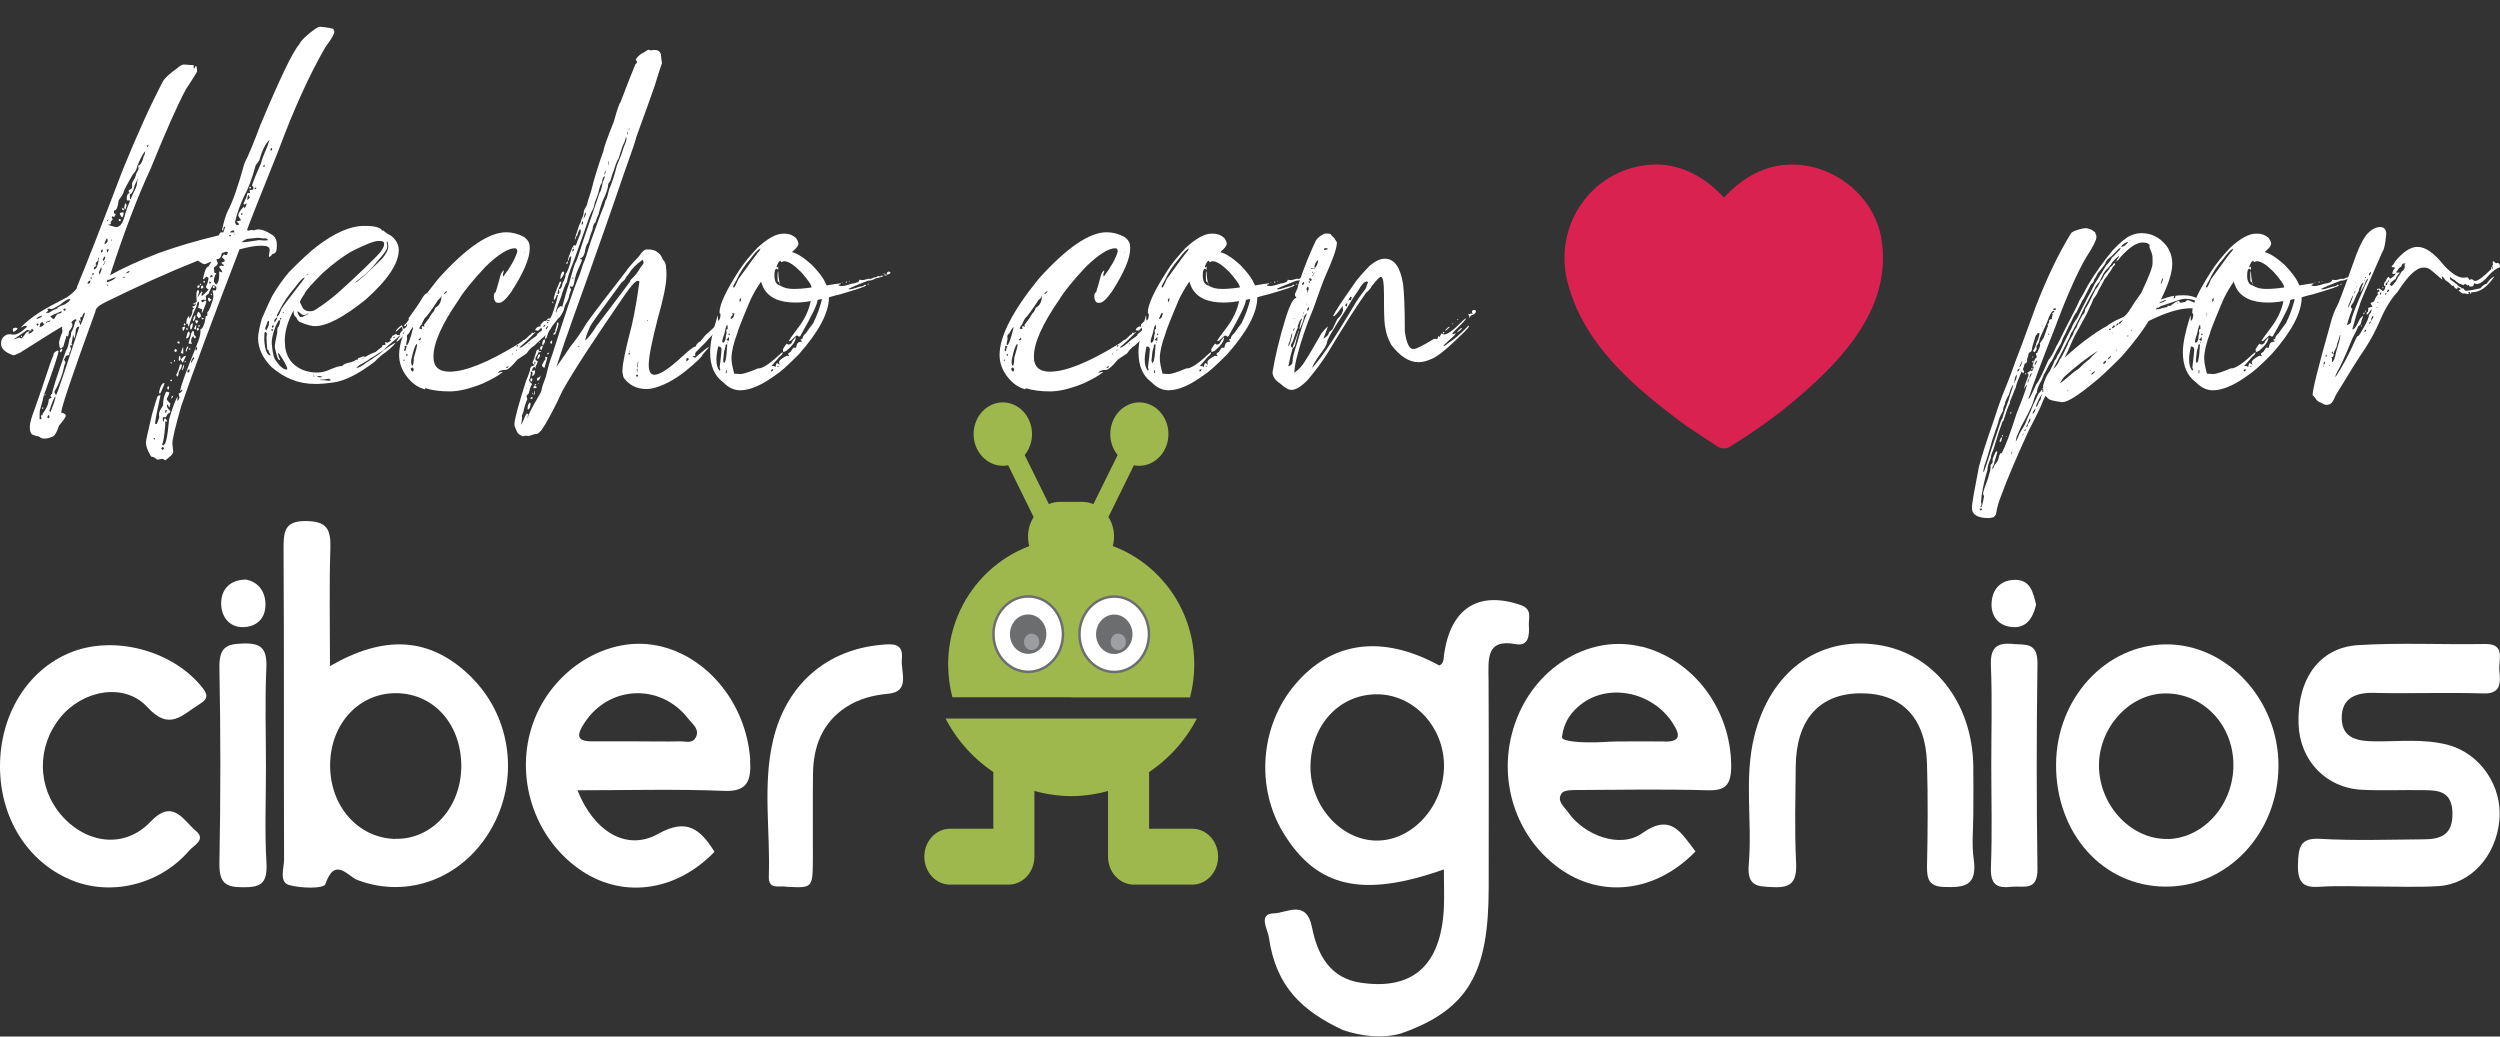
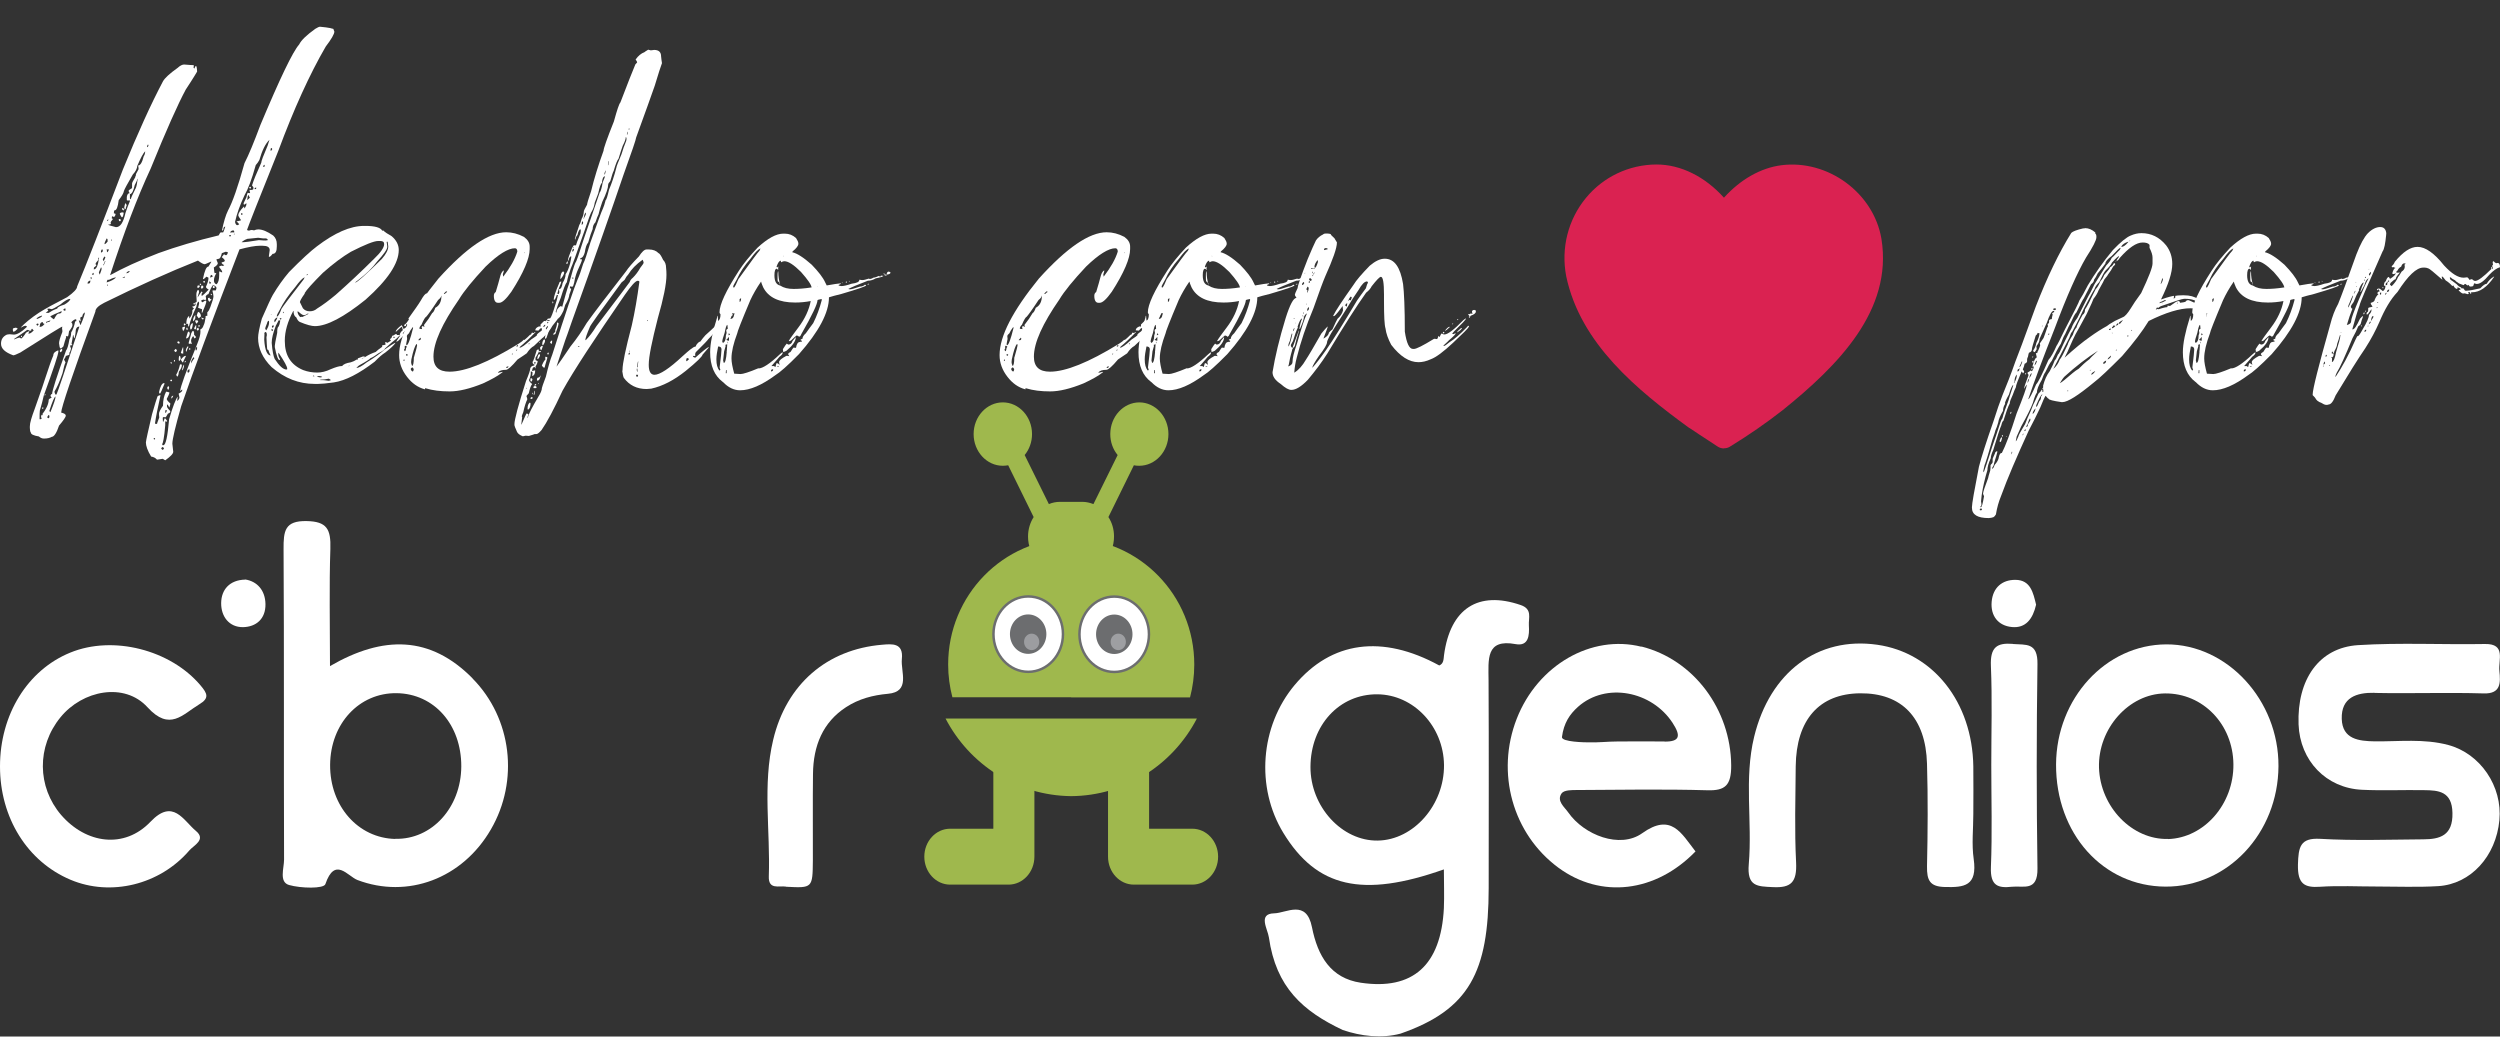
<svg xmlns="http://www.w3.org/2000/svg" id="Capa_2" viewBox="0 0 200.31 83.05">
  <rect x="0" y="0" width="200.31" height="83.05" fill="#333333" stroke="none" />
  <defs>
    <style>.cls-1{fill:#fff;}.cls-2{fill:#6c6d6f;}.cls-3,.cls-4{fill:#9fb84d;}.cls-4{fill-rule:evenodd;}.cls-5{fill:#9e9fa2;}.cls-6,.cls-7{fill:none;}.cls-8{fill:#9c9da0;}.cls-7{stroke:#6c6d6f;stroke-miterlimit:22.93;stroke-width:.2px;}.cls-9{fill:#da2251;}</style>
  </defs>
  <g id="OBJECTS">
    <g>
      <g>
        <path class="cls-6" d="m91.3,32.24c-1.29,0-2.34,1.14-2.34,2.54,0,.65.22,1.23.59,1.68l-1.94,3.93c-.28-.11-.58-.18-.89-.18h-.88s-.91,0-.91,0c-.31,0-.61.06-.89.18l-1.94-3.93c.37-.45.59-1.04.59-1.68,0-1.4-1.05-2.54-2.34-2.54s-2.34,1.14-2.34,2.54,1.05,2.54,2.34,2.54c.15,0,.29-.02.43-.04l2.04,4.15c-.28.44-.45.98-.45,1.56,0,1.53,1.14,2.77,2.55,2.77h.88s.91,0,.91,0c1.41,0,2.55-1.24,2.55-2.77,0-.58-.16-1.12-.45-1.56l2.04-4.15c.14.03.28.04.43.04,1.29,0,2.34-1.14,2.34-2.54s-1.05-2.54-2.34-2.54Z" />
        <path class="cls-6" d="m82.89,60.9c0-1.05-.74-1.91-1.65-1.91s-1.65.85-1.65,1.91v5.5h-3.46c-1.14,0-2.07,1-2.07,2.24s.93,2.24,2.07,2.24h4.68c1.14,0,2.07-1,2.07-2.24,0-.06,0-.11,0-.17,0-.06,0-.12,0-.18v-7.38Z" />
        <path class="cls-6" d="m88.77,60.9c0-1.05.74-1.91,1.65-1.91s1.65.85,1.65,1.91v5.5h3.46c1.14,0,2.07,1,2.07,2.24s-.93,2.24-2.07,2.24h-4.68c-1.14,0-2.07-1-2.07-2.24,0-.06,0-.11,0-.17,0-.06,0-.12,0-.18v-7.38Z" />
        <path class="cls-6" d="m85.82,55.88h0s9.53,0,9.53,0c.22-.84.34-1.72.34-2.63,0-5.55-4.4-10.05-9.85-10.12h0c-5.46.05-9.87,4.56-9.87,10.11,0,.91.12,1.79.34,2.63h9.51Z" />
        <path class="cls-6" d="m85.84,57.57h0s-10.08,0-10.08,0c1.91,3.67,5.69,6.17,10.06,6.22h0c4.37-.03,8.17-2.54,10.08-6.22h-10.06Z" />
      </g>
      <path class="cls-3" d="m91.3,32.24c-1.29,0-2.34,1.14-2.34,2.54,0,.65.22,1.23.59,1.68l-1.94,3.93c-.28-.11-.58-.18-.89-.18h-.88s-.91,0-.91,0c-.31,0-.61.06-.89.18l-1.94-3.93c.37-.45.59-1.04.59-1.68,0-1.4-1.05-2.54-2.34-2.54s-2.34,1.14-2.34,2.54,1.05,2.54,2.34,2.54c.15,0,.29-.02.43-.04l2.04,4.15c-.28.44-.45.98-.45,1.56,0,1.53,1.14,2.77,2.55,2.77h.88s.91,0,.91,0c1.41,0,2.55-1.24,2.55-2.77,0-.58-.16-1.12-.45-1.56l2.04-4.15c.14.03.28.04.43.04,1.29,0,2.34-1.14,2.34-2.54s-1.05-2.54-2.34-2.54Z" />
      <path class="cls-3" d="m82.89,60.9c0-1.05-.74-1.91-1.65-1.91s-1.65.85-1.65,1.91v5.5h-3.46c-1.14,0-2.07,1-2.07,2.24s.93,2.24,2.07,2.24h4.68c1.14,0,2.07-1,2.07-2.24,0-.06,0-.11,0-.17,0-.06,0-.12,0-.18v-7.38Z" />
      <path class="cls-3" d="m88.77,60.9c0-1.05.74-1.91,1.65-1.91s1.65.85,1.65,1.91v5.5h3.46c1.14,0,2.07,1,2.07,2.24s-.93,2.24-2.07,2.24h-4.68c-1.14,0-2.07-1-2.07-2.24,0-.06,0-.11,0-.17,0-.06,0-.12,0-.18v-7.38Z" />
      <path class="cls-3" d="m85.82,55.88h0s9.53,0,9.53,0c.22-.84.34-1.72.34-2.63,0-5.55-4.4-10.05-9.85-10.12h0c-5.46.05-9.87,4.56-9.87,10.11,0,.91.12,1.79.34,2.63h9.51Z" />
      <path class="cls-3" d="m85.84,57.57h0s-10.08,0-10.08,0c1.91,3.67,5.69,6.17,10.06,6.22h0c4.37-.03,8.17-2.54,10.08-6.22h-10.06Z" />
      <path class="cls-1" d="m85.17,50.81c0,1.67-1.25,3.02-2.78,3.02s-2.79-1.35-2.79-3.02,1.25-3.02,2.79-3.02,2.78,1.35,2.78,3.02Z" />
      <path class="cls-7" d="m85.17,50.81c0,1.67-1.25,3.02-2.78,3.02s-2.79-1.35-2.79-3.02,1.25-3.02,2.79-3.02,2.78,1.35,2.78,3.02Z" />
      <path class="cls-2" d="m83.84,50.81c0,.87-.65,1.58-1.46,1.58s-1.46-.71-1.46-1.58.65-1.58,1.46-1.58,1.46.71,1.46,1.58" />
      <path class="cls-8" d="m83.27,51.43c0,.36-.27.66-.61.66s-.61-.29-.61-.66.27-.66.61-.66.61.29.61.66" />
      <path class="cls-1" d="m86.49,50.82c0,1.67,1.25,3.02,2.79,3.02s2.78-1.35,2.78-3.02-1.25-3.02-2.78-3.02-2.79,1.35-2.79,3.02Z" />
      <path class="cls-7" d="m86.49,50.82c0,1.67,1.25,3.02,2.79,3.02s2.78-1.35,2.78-3.02-1.25-3.02-2.78-3.02-2.79,1.35-2.79,3.02Z" />
      <path class="cls-2" d="m87.82,50.82c0,.87.65,1.58,1.46,1.58s1.46-.71,1.46-1.58-.65-1.58-1.46-1.58-1.46.71-1.46,1.58" />
      <path class="cls-5" d="m88.99,51.43c0,.36.27.66.61.66s.61-.29.61-.66-.27-.66-.61-.66-.61.29-.61.66" />
      <rect class="cls-3" x="79.88" y="60.87" width="2.74" height="3.37" />
      <rect class="cls-3" x="89.05" y="60.89" width="2.73" height="3.37" />
      <path class="cls-4" d="m85.83,41.29c1.74,0,3.16.82,3.16,1.84s-1.41,1.84-3.16,1.84-3.16-.82-3.16-1.84,1.41-1.84,3.16-1.84" />
    </g>
    <g>
      <g>
        <path class="cls-1" d="m0,61.41c0-4.15,2.2-7.72,5.63-9.12,3.44-1.41,8.04-.22,10.44,2.63.55.65.72,1.02-.1,1.51-1.35.82-2.37,2.19-4.15.24-1.85-2.03-5.21-1.37-6.98.81-1.9,2.33-1.87,5.57.06,7.82,2,2.31,5.06,2.74,7.16.54,1.81-1.9,2.62-.11,3.64.74.84.7-.18,1.15-.53,1.56-2.37,2.76-6.3,3.71-9.52,2.35C2.19,69.03,0,65.52,0,61.41Z" />
        <path class="cls-1" d="m62.98,71.04c-.55-.09-1.42.28-1.38-.82.13-3.65-.51-7.34.35-10.94,1.06-4.47,4.32-7.25,8.72-7.62.81-.07,1.73-.17,1.59,1.15-.1,1.02.72,2.62-1.12,2.78-1.2.11-2.32.4-3.35,1.07-1.86,1.21-2.63,3.09-2.65,5.36-.03,2.3,0,4.6-.01,6.91-.02,2.23-.03,2.23-2.14,2.12Z" />
-         <path class="cls-1" d="m21.31,61.48c0,2.56-.11,5.12.04,7.67.09,1.67-.49,1.95-1.87,1.94-1.38,0-1.93-.3-1.9-1.96.1-5.2.1-10.4,0-15.6-.03-1.67.55-1.94,1.92-1.97,1.46-.04,1.91.41,1.84,2-.12,2.64-.03,5.28-.03,7.93Z" />
+         <path class="cls-1" d="m21.31,61.48Z" />
        <path class="cls-1" d="m19.65,46.43c.95.15,1.6.86,1.62,1.97.02,1.19-.75,1.83-1.8,1.85-1.12.01-1.76-.86-1.75-1.93.01-1.07.67-1.85,1.93-1.88Z" />
        <path class="cls-1" d="m37.86,54.35c-3.38-3.42-7.14-3.46-11.42-.98,0-3.42-.07-6.41.03-9.39.05-1.59-.28-2.2-1.91-2.23-1.74-.03-1.85.78-1.84,2.26.05,8.29.01,16.57.04,24.86,0,.7-.42,1.8.4,2.04.95.27,2.78.31,2.91-.07.76-2.23,1.78-.64,2.57-.33,4.01,1.52,8.4-.1,10.69-4.05,2.27-3.9,1.69-8.9-1.47-12.1Zm-6.19,12.87c-2.98-.07-5.24-2.63-5.22-5.93.02-3.31,2.33-5.79,5.33-5.75,3.01.04,5.19,2.52,5.18,5.87-.02,3.3-2.36,5.87-5.29,5.8Z" />
-         <path class="cls-1" d="m60.11,60.89c-.3-4.65-3.67-8.62-7.84-9.23-3.93-.58-8.1,2.16-9.56,6.28-1.49,4.2,0,9.02,3.6,11.63,3.41,2.48,7.79,1.94,10.94-1.32-1.14-1.81-2.21-2.73-4.51-1.44-2.55,1.43-5.17-.2-6.47-3.49,4,0,7.9-.11,11.8.05,1.85.07,2.13-.88,2.03-2.46Zm-4.37-1.8c-.26.52-.83.3-1.27.31-1.17.03-2.34,0-3.51,0-1.17,0-2.34,0-3.51,0-1.33.01-1.23-.56-.6-1.51,1.97-2.99,6.09-3.16,8.3-.3.32.42.94.82.6,1.5Z" />
      </g>
      <g>
        <path class="cls-1" d="m122.5,50.12c-.04-.61.3-1.31-.65-1.64-3.4-1.17-5.65.26-6.15,4.02-.04.32-.02.67-.38.82-4.57-2.5-8.64-1.95-11.59,1.57-2.76,3.3-3.13,8.2-.9,11.85,2.67,4.37,6.32,5.23,12.86,2.92,0,1.07.04,2.09,0,3.1-.23,4.59-2.49,6.6-6.66,5.98-2.41-.36-3.45-2.14-3.91-4.45-.45-2.26-2.04-1.13-3.03-1.11-1.32.03-.52,1.25-.42,1.93.57,4.01,2.73,5.91,5.92,7.42,1.48.5,3.11.69,4.62.29,5.53-1.92,7.06-4.97,7.07-11.65,0-5.55.02-11.11-.01-16.66-.01-1.67-.24-3.35,2.17-2.9,1.04.19,1.11-.69,1.06-1.5Zm-12.1,17.23c-2.88.05-5.41-2.72-5.4-5.9.01-3.35,2.32-5.85,5.37-5.82,2.9.03,5.29,2.57,5.33,5.66.03,3.2-2.43,6.01-5.3,6.06Z" />
        <path class="cls-1" d="m131.52,51.82c-4.01-1.01-8.31,1.47-9.99,5.76-1.7,4.34-.33,9.24,3.33,11.94,3.41,2.51,7.79,2,10.99-1.3-1.14-1.46-1.94-3.12-4.27-1.46-1.77,1.27-4.66.16-5.93-1.67-.3-.43-.95-.91-.53-1.52.2-.28.84-.27,1.28-.27,3.47-.02,6.94-.08,10.41.02,1.42.04,1.91-.39,1.9-2-.04-4.46-2.98-8.46-7.2-9.52Zm1.85,7.59c-1.25-.02-2.5,0-3.75,0-.78,0-1.62.1-2.4.07-.15,0-2.13-.02-2.07-.43.15-1.12.61-1.81,1.29-2.42,2.24-1.99,5.92-1.26,7.58,1.3.66,1.02.6,1.5-.65,1.49Z" />
        <path class="cls-1" d="m190.26,55.52c2.92.06,5.84-.05,8.75.04,1.37.04,1.35-.84,1.25-1.81-.09-.87.54-2.18-1.15-2.15-3.39.06-6.79-.12-10.17.09-3.14.2-4.9,2.76-4.77,6.35.11,2.91,2.21,5.11,5.09,5.24,1.65.08,3.31,0,4.97.03,1.15.01,2.24.09,2.27,1.83.04,1.83-1.03,2.1-2.32,2.11-2.76.02-5.53.12-8.28-.04-1.6-.09-1.74.64-1.78,2.07-.03,1.54.51,1.86,1.78,1.77,1.49-.1,3-.02,4.49-.02h0c1.66,0,3.32.07,4.97-.03,2.61-.16,4.63-2.4,4.9-5.28.26-2.73-1.54-5.35-4.1-6.03-1.95-.52-3.93-.27-5.89-.29-1.27-.02-2.59-.17-2.64-1.8-.05-1.72,1.19-2.12,2.63-2.09Z" />
        <path class="cls-1" d="m173.57,51.63c-4.85.02-8.8,4.32-8.83,9.61-.03,5.55,3.76,9.78,8.77,9.8,4.98.02,9.02-4.28,9.05-9.65.03-5.29-4.11-9.78-8.99-9.76Zm.15,15.59c-2.88.08-5.44-2.56-5.54-5.71-.09-3.13,2.39-5.92,5.29-5.95,3.03-.03,5.45,2.47,5.48,5.68.03,3.19-2.34,5.9-5.24,5.99Z" />
        <path class="cls-1" d="m158.11,65.25c0-1.28.02-2.56,0-3.85-.08-5.14-3.21-9.1-7.7-9.74-4.76-.68-8.6,2.19-9.86,7.37-.82,3.37-.14,6.81-.43,10.2-.16,1.82.69,1.79,1.94,1.85,1.44.07,1.93-.38,1.85-1.99-.13-2.56-.05-5.13-.03-7.69.04-3.74,1.89-5.82,5.16-5.85,3.33-.03,5.26,1.95,5.36,5.65.08,2.73.06,5.47,0,8.2-.02,1.16.24,1.64,1.43,1.67,1.55.04,2.62-.07,2.31-2.25-.17-1.17-.03-2.39-.03-3.58Z" />
        <path class="cls-1" d="m161.28,51.59c-1.28-.1-1.83.26-1.76,1.79.11,2.64.03,5.28.03,7.92,0,2.73.08,5.46-.03,8.18-.06,1.51.58,1.69,1.68,1.57.93-.1,2.08.42,2.05-1.48-.08-5.45-.08-10.9,0-16.35.03-1.77-.92-1.54-1.97-1.62Z" />
        <path class="cls-1" d="m161.2,50.24c1.11.11,1.68-.65,1.94-1.79-.23-.95-.44-1.98-1.65-1.99-1.07-.01-1.81.62-1.91,1.75-.1,1.15.54,1.93,1.62,2.03Z" />
      </g>
    </g>
    <g>
      <path class="cls-1" d="m26.65,2.28c.05,0,.08.08.14.25,0,.2-.24.61-.69,1.2-1.29,2.22-2.56,5.01-3.81,8.38-1.54,3.82-2.37,5.94-2.49,6.29,0,.05.05.07.15.08.08-.03.15-.05.19-.05h.02c.07,0,.12,0,.19.03.12-.05.22-.08.34-.08.34,0,.73.17,1.2.49.19.17.29.41.29.69v.17c0,.41-.1.61-.34.61-.12.17-.22.24-.27.24l-.03-.03s.03-.2.07-.51c0-.24-.19-.35-.58-.35h-.22c-.37,0-.91.1-1.62.29-2.18,5.65-3.74,9.85-4.67,12.56-.47,1.64-.71,2.66-.71,3.01l.07.64c0,.17-.22.39-.64.69-.12-.08-.19-.12-.2-.12l-.46.07c-.12-.14-.27-.22-.47-.25-.29-.47-.42-.86-.42-1.13.02-.22.19-.96.49-2.25.22-.78.37-1.25.44-1.44.08-.07.17-.1.22-.1,0,.02.02.02.02.02-.22.98-.37,1.73-.44,2.23.02.02.02.05.02.05h.15v-.05l.17-.46c-.02-.17-.02-.27-.02-.3,0-.12.1-.34.32-.64,0-.44.08-.81.25-1.13.1.02.2.03.27.07-.03.15-.12.32-.22.51,0,.07.08.19.29.37v.02s-.02.12-.07.29h-.02c-.07-.15-.12-.22-.15-.22l-.03-.02v.17c0,.05.07.17.24.34.02.03.02.05.02.08v.02c0,.05-.07.08-.19.14-.1.19-.17.29-.19.29h-.02l-.12-.03c-.07.03-.08.05-.08.07,0,.19.02.29.02.32h.02c.07-.15.1-.25.1-.27h.07s.05.08.14.19v.05l-.12.02v-.05h-.03v.32c-.08,1-.19,1.51-.25,1.51.02.05.03.08.03.1h.07c.19,0,.34-.69.46-2.08.3-1.03.54-1.64.69-1.81v.03s-.02.15-.05.32c.12-.08.19-.19.19-.29l-.07-.3c.19-.1.29-.19.29-.25v-.08s-.07.03-.14.12h-.02c0-.3.46-1.56,1.37-3.79.17-.42.25-.74.25-.96v-.07l-.02-.1c.14-.07.22-.17.27-.34.07-.12.12-.34.17-.68,0-.02-.02-.03-.02-.05l.05-.03h.1v-.29c.1-.08.17-.22.24-.41.17-.46.25-.73.25-.85v-.03c0-.08-.03-.24-.08-.44l.05-.02h.22l.05-.15v-.08c-.03-.08-.14-.17-.27-.2-.1.1-.22.34-.37.73-.05,0-.14.05-.22.17.02.1.03.17.03.24v.02s-.02.03-.05.03c-.07,0-.12,0-.17-.03l-.17.07c.02.1.05.15.1.15.02,0,.08-.05.22-.14h.02s.05.02.07.07c0,.1-.1.39-.32.9h-.05v-.02c.02-.15.03-.24.03-.25l-.32-.12c.05-.19.08-.3.08-.34v-.05l-.03-.1c-.08,0-.14.14-.19.41-.29.61-.49,1.13-.59,1.57h-.08l.02-.12s-.02-.05-.05-.1l-.03.02h-.07v-.03c0-.27.05-.46.17-.56v-.03h.05c0,.07.02.12.02.2.15-.2.24-.39.24-.54v-.12s.03-.07.12-.15v-.03s-.08-.03-.12-.1v-.03c.19-.02.27-.1.27-.22l-.08-.05v.03s.02.05.02.05l-.03.03-.1-.03v-.05c.19-.07.27-.12.27-.17l-.03-.51c0-.17.03-.3.12-.41h.02c.05,0,.07.07.08.17-.08.25-.12.41-.12.44.2-.34.32-.49.34-.49.03.03.05.08.05.12-.03,0-.05.03-.07.07v.14s.02.03.03.03c.12-.08.3-.25.54-.51-.14-.07-.22-.15-.22-.22.14-.3.2-.54.2-.68v-.05s-.07-.05-.17-.08c-.08.1-.15.15-.22.19h-.05v-.02c.14-.66.27-.98.44-.98l.24-.39h-.05s-.17.07-.39.17l-.1.03c-.1,0-.29-.1-.54-.29-2.34.93-4.84,2.06-7.51,3.38-.47.24-.71.47-.71.71-1.83,5.01-2.74,7.72-2.74,8.09.24.05.37.14.37.24,0,.12-.19.39-.54.8-.2.61-.41.9-.58.9-.14.08-.34.14-.63.14-.14,0-.27-.05-.41-.17-.42-.07-.64-.17-.64-.32-.03,0-.07-.12-.08-.37v-.12c0-.27.14-.73.39-1.4.54-1.52.81-2.32.81-2.35.3-.91.52-1.56.68-1.93,0-.19.14-.32.39-.41.02.03.02.05.02.07,0,.24-.39,1.4-1.17,3.54-.08.39-.2.8-.32,1.22-.02.19-.02.36-.02.49v.2h.1l.07-.05c-.03-.05-.05-.1-.05-.17v-.05c.41-.52.61-.95.61-1.29.03-.07.12-.12.24-.17-.07-.08-.1-.12-.1-.15.03-.08.07-.14.1-.14l.03.02c0-.25.37-1.42,1.12-3.5.1-.12.19-.42.27-.91.08-.12.14-.29.14-.54.14-.22.25-.52.32-.88.03-.02.07-.03.1-.03l-.02-.15h-.03c-.08,0-.22.08-.37.25.07.03.1.1.1.22v.02c0,.07-.08.24-.27.47-.03.27-.07.41-.1.41h-.1v-.03h-.02s-.03.02-.03.05l.02.05c-.08.22-.15.47-.22.73-.08.1-.17.15-.25.17-.05-.07-.08-.2-.1-.42,0-.15.08-.44.25-.86l.02-.1-.03-.25s.02-.07.02-.12c-.07,0-1.18.69-3.37,2.08-.3.15-.49.22-.56.22-.66-.24-.98-.54-.98-.93,0-.34.15-.58.47-.73.02,0,.08-.02.22-.03.2.02.3.03.34.03.25,0,.59-.19.98-.56l.05-.05v-.07l-.12-.03c-.05,0-.17.05-.35.15v-.02c.3-.32.78-.73,1.46-1.18.51-.32,1.25-.73,2.25-1.24.52-.37.8-.66.8-.86.73-1.74,1.95-4.87,3.67-9.38,1.18-2.89,2.25-5.25,3.21-7.06.14-.25.52-.61,1.17-1.07.2-.19.39-.27.52-.27.37.03.63.05.76.05l.02.05c-.02.07-.02.14-.02.17l.08.05c.02-.14.07-.2.12-.2.03,0,.07.15.08.42v.03s-.3.52-.91,1.44c-.61,1.13-1.56,3.25-2.81,6.33-1.05,2.25-2.13,5.09-3.25,8.53h.02c1-.56,2.28-1.15,3.86-1.76,1.44-.52,3.05-1,4.82-1.42.08-.17.14-.24.17-.24h.19s.08-.15.17-.46h-.02c-.08,0-.14.08-.14.25l-.08.07h-.03c.14-.69.3-1.24.49-1.62.36-.66.8-1.91,1.32-3.79.34-.66.76-1.68,1.27-3.05,1.56-3.72,2.59-5.87,3.11-6.46.17-.35.61-.76,1.29-1.25.19-.12.32-.17.36-.17.74.07,1.12.14,1.12.24ZM1.3,26.26c.07.03.12.07.12.08-.15.15-.25.24-.36.24-.02-.05-.03-.1-.03-.14v-.08c0-.05.07-.08.2-.1h.07Zm1.22.2s-.08.05-.12.05c-.08-.05-.15-.08-.22-.08-.15.12-.51.36-1.05.73v.03h.02c.22-.1.35-.14.44-.14,0,0,.03.03.1.08.1-.05.24-.22.39-.47.12-.07.2-.12.25-.12l.02.05s-.05.03-.08.14h.05c.1,0,.24-.1.39-.27-.02,0-.07-.03-.14-.12-.03,0-.05.03-.07.1t.02.02Zm-.76.47v.05s-.02.03-.05.03h-.03v-.07s.02-.03.07-.05l.02.03Zm1.15-.91s.05.05.12.08c0-.02.02-.07.08-.14-.03,0-.05-.02-.08-.03h-.07s-.02.05-.05.08Zm.05-.46c.29-.1.42-.2.42-.27h-.03c-.29.08-.42.19-.42.27h.03Zm.24.63c.14,0,.25-.08.37-.24-.08,0-.14-.05-.14-.14-.17,0-.24.12-.24.32-.02,0-.03.02-.03.05h.03Zm.27,6.46v.07s-.02.05-.03.05c-.03,0-.05-.03-.07-.07,0-.03.02-.05.03-.05h.07Zm-.08.63h.02l.03-.1-.05-.03v.14Zm.25-1.71v.08s-.02.03-.03.03h-.03s-.03-.02-.03-.03l.08-.08h.02Zm.37-6.84h-.2v.08l.05.07v.02l-.2.17h.24c.15-.1.37-.24.69-.35,0-.1.19-.2.58-.32.25-.15.41-.29.46-.42v-.03h-.03c-.15,0-.42.15-.78.46-.39.24-.61.36-.69.36l-.1-.02Zm-.32,1.15c.05-.05.14-.08.27-.1l.07-.08v-.03c-.2.08-.32.12-.34.12v.1Zm.1,7.53v.05s.05.02.08.05h.02c.05-.02.07-.07.07-.14s-.02-.12-.07-.12c0,0-.03.05-.1.15Zm.17-.46s.03.03.08.07c.27-.66.41-1.08.41-1.25-.08,0-.25.39-.49,1.13v.05Zm.34-7.38h.03c.15-.29.27-.44.36-.44.17,0,.25-.07.25-.17v-.03c-.46.19-.76.32-.91.41.05.08.15.15.27.24Zm1.64,1.52s-.03-.12-.07-.25h-.02c-.03.24-.07.47-.12.71l.07.1-.03.02h-.05s-.02,0-.02-.02c-.07.02-.08.05-.08.08l.07.2c-.05.22-.1.34-.15.34l.02.03v.12s-.1.05-.29.1c0,.05-.03.14-.14.29.08.14.12.22.12.24-.07.1-.14.39-.24.85-.24.71-.46,1.18-.64,1.46v.07s.03.08.07.19l.05-.02.03.02c.1-.19.71-2,1.84-5.45h-.02c-.19,0-.29.17-.29.51-.03.29-.07.42-.1.42h-.02Zm-.96.85v.17s-.05.07-.15.12l-.05-.12c.03-.07.08-.12.15-.17h.05Zm.24-3.03c.02-.05.03-.08.03-.12v-.07h-.07c-.05.02-.1.07-.12.12.02,0,.07.03.15.07Zm1.24.81l-.03.03s-.03-.05-.1-.1c0,.02,0,.03-.02.03.07.2.12.32.12.35h.03c.24-.54.34-.88.34-.98v-.02c-.14.08-.2.2-.2.32l-.17.1c.02.15.02.24.03.25Zm.63-3c.1,0,.15-.08.15-.24h-.03c-.14.05-.2.14-.2.24h.08Zm.19-.34c.05-.02.07-.07.07-.15l-.1-.02c.02.07.03.12.03.17Zm.2-.37h.02v-.15c-.05,0-.1.05-.14.14l.12.02Zm.37-1.24s.05.02.05.03c-.17.19-.25.3-.25.37.02,0,.03.02.07.07v.02s-.07.1-.19.17l-.02.15h.02c.19,0,.32-.3.41-.93h-.05l-.03.12Zm.07,1.07c.03.07.05.1.05.14h.03c.1-.25.15-.42.15-.47-.03,0-.03-.03-.03-.08h-.03c-.1.24-.17.37-.17.42Zm.17-1.69v.1c.1-.07.15-.1.15-.12v-.02c0-.08-.02-.12-.07-.14-.05.07-.08.12-.08.17Zm.15.64c.03.07.05.1.05.14.02,0,.07-.1.15-.29v-.02s-.03-.05-.07-.07c-.03.03-.08.12-.14.24Zm.02.46h.05c.08-.19.14-.3.14-.32h-.05s-.03.14-.14.32Zm.1-1.69h.02c.05,0,.14-.07.24-.2v-.17s-.05-.07-.05-.08h-.03c-.12.22-.17.37-.17.46Zm.22.64h.03s.08-.08.12-.22h-.19c.03.07.03.14.03.22Zm.03,2.22s-.03.1-.07.2h.03c.34-.1.58-.24.73-.39-.12,0-.29.05-.52.17-.03.02-.07.02-.12.02h-.05Zm-.03-4.77s.03.05.05.05h.03v-.07l-.08-.03v.05Zm0,5.23h.08c-.02-.05-.03-.08-.05-.08h-.03v.08Zm.68-5.72c-.03.14-.08.22-.15.22-.05-.03-.08-.05-.14-.05,0,.03,0,.08-.02.17.05,0,.08.02.08.05v.03c-.08.08-.14.17-.17.24l.02.05v.05c0,.05-.07.07-.22.08.02.03.22.1.63.2.35,0,.59-.37.76-1.13.12-.37.24-.69.36-.96v-.05h-.22s-.03-.02-.03-.03v-.25c.03-.2.1-.3.22-.3v-.02c-.05-.07-.07-.1-.07-.15v-.05s.08-.08.27-.19v-.37c0-.05.08-.22.25-.49,0-.05.03-.12.07-.19l-.02-.05.22-.41v-.1l-.03-.2c.17,0,.32-.24.44-.73.08-.12.12-.25.12-.41-.17.17-.37.56-.63,1.17-.02.22-.14.46-.36.69-.44.76-.68,1.2-.71,1.32-.03.19-.19.44-.42.74-.07.54-.17.81-.32.81-.05,0-.07.08-.07.24.08.02.14.03.14.07Zm-.59.44h.05v-.02h-.05v.02Zm.24,1.69s.05,0,.05-.03v-.08s-.05.02-.05.03v.08Zm.71-1.73s.05.02.05.03v.1s-.02.03-.05.03h-.03c-.05,0-.07-.05-.08-.15l.03-.02h.08Zm.24-.54l.05.03c-.03.24-.07.36-.14.36h-.02c-.1-.15-.15-.25-.15-.3v-.02s.07-.07.17-.07h.08Zm.02-.36c0,.08.03.12.08.12v.03s-.02.03-.05.05c-.08-.05-.14-.08-.14-.1v-.03s.02-.05.07-.07h.03Zm-.05,5.6h.08c.07,0,.1-.03.1-.1-.1.05-.17.08-.19.08v.02Zm.32-5.8c-.07.14-.08.24-.08.29h-.05s-.05-.03-.07-.08c.03-.25.08-.39.12-.39.05.08.08.15.08.19Zm-.03,5.43c.12,0,.2-.05.27-.15v-.02h-.03c-.08,0-.17.05-.25.17h.02Zm.68-7.09c-.1.47-.22.73-.39.76v.34s.02.05.07.07c0-.08.14-.39.41-.93.05-.12.1-.36.14-.71h-.03c0,.08-.07.24-.19.47Zm.98-3.05v.02s.03,0,.07.02c.02-.07.03-.14.05-.17v-.02h-.08l-.03.15Zm.52,23.42l.1.05.03-.05c-.02-.07-.03-.08-.07-.08l-.07.08Zm.88-4.42c-.19.46-.3.73-.37.81-.05-.07-.07-.12-.07-.14.1-.47.24-.73.42-.73l.02.05Zm-.14,5.3c.07-.05.1-.1.1-.15l-.1-.08h-.03s-.05.03-.1.1c.02.05.05.08.14.14Zm.2-3.08l.02.12h.03s.03-.1.1-.22h-.15v.1Zm.32-1.91c-.03.08-.07.15-.07.17h-.02s-.07-.07-.07-.14.03-.12.08-.15c.03,0,.05.03.07.12Zm.22-2.01v.03s-.02.05-.05.05h-.02s-.03-.03-.07-.07v-.02h.14Zm-.02,1.37s0,.05.03.08c0,.02-.02.03-.07.05h-.02s-.03-.02-.07-.05c.03-.03.05-.07.05-.08h.07Zm.12,1.3c-.07.14-.1.2-.12.2h-.03v-.12c.03-.05.07-.08.14-.1,0,0,0,.02.02.02Zm.14-2.88v.08s-.03.05-.07.07c-.02-.03-.02-.05-.02-.07.02-.05.03-.08.05-.08h.03Zm.08-.88s.05.05.08.15c-.07.07-.1.1-.1.1-.03,0-.07-.03-.12-.1v-.03s.03-.07.12-.12h.02Zm.47,1.27v.03c0,.15-.08.32-.24.52-.02.25-.07.39-.14.39-.03-.05-.07-.1-.07-.15.12-.2.22-.47.3-.81l.1-.03.03.05Zm-.17-1.74l-.05.03h-.08s-.05-.05-.08-.12c.05-.03.1-.05.15-.05.03.07.07.12.07.14Zm.03,1.03l.05.2c0,.08-.05.15-.12.2h-.02l-.02-.1v-.02c0-.19.03-.29.08-.29h.02Zm.25-.68v.49h-.02c-.1,0-.17-.03-.17-.07l.15-.42h.03Zm.22.69c-.15.3-.24.47-.24.51h-.02c-.08-.08-.14-.17-.14-.24.15-.19.27-.29.37-.29t.02.02Zm-.15.69c0,.19-.05.34-.15.46,0-.02,0-.03-.02-.03.02-.08.05-.24.14-.42h.03Zm.07-2.98c-.02.1-.07.2-.15.3-.05-.14-.07-.24-.07-.3.08-.05.15-.07.22-.07v.07Zm.07-.25s-.05.05-.14.1l-.02-.03v-.12l.02-.03c.08.03.14.05.14.08Zm0,2.93v.02c-.03.07-.05.1-.07.1h-.02v-.07s.02-.05.03-.05h.05Zm.2-1.13v.02c-.05.08-.1.2-.15.36h-.02s-.03-.02-.03-.05v-.02c0-.12.05-.24.17-.37l.03.07Zm.12-1.07c-.05.25-.14.39-.29.39h-.02c.1-.35.15-.52.17-.52.03-.02.05-.02.08-.02.03.05.05.1.05.15Zm-.2-.46l.03.12v.02s-.02.03-.05.03c-.02,0-.03-.02-.07-.05l.02-.12h.07Zm0,3.47c.02.08.03.14.07.14.07-.07.1-.1.1-.1v-.19h-.02c-.07.03-.12.07-.15.14v.02Zm.54-3.1v.19l.15.17v.03s-.03.05-.12.1l-.1-.2c-.12.15-.17.27-.17.37v.02c0,.07.02.15.07.22t-.02.02s-.05-.02-.07-.02l-.15.02-.02-.03v-.07c.14-.47.2-.73.2-.74.05-.12.1-.19.15-.2.05.02.07.07.07.14Zm-.29,1.32c-.02.07-.03.08-.05.08-.03,0-.05-.02-.07-.07,0-.02.03-.05.08-.08l.03.07Zm.19-2c-.03.29-.08.44-.15.44h-.05l-.02-.14c0-.14.05-.27.17-.36.03,0,.05.02.05.05Zm.12,2.77c-.03-.05-.03-.08-.03-.12-.17.15-.24.32-.24.52.12-.22.22-.36.27-.41Zm.08-3.47v.19c0,.1-.05.19-.17.3h-.02c0-.19.05-.34.17-.49h.02Zm.07.8v.2c0,.08-.03.14-.1.15l-.07-.08s.03-.1.14-.27h.03Zm.08-.39s.05.02.08.08v.02c-.07.12-.12.17-.15.17-.07-.12-.1-.2-.1-.25l.15-.02h.02Zm-.12,2.4s.02.03.03.03c.05-.05.08-.12.08-.17v-.14c-.08.05-.12.12-.12.2v.07Zm.42-2.71l-.17.15s-.08-.07-.17-.22c.05-.2.1-.29.14-.29.14.08.2.2.2.36Zm-.2.91l.03.12v.03c-.02.05-.07.07-.14.07-.03-.05-.03-.08-.03-.12s.03-.05.1-.1h.03Zm.07-3.38l.05.03c-.03.08-.08.14-.12.15h-.05s-.05-.02-.05-.05c.02-.08.03-.14.07-.14h.1Zm.05,3.22c-.03.07-.05.08-.07.08s-.05-.02-.07-.05v-.03s.02-.03.07-.05c.02,0,.03.02.07.05Zm.03-3.38s.05.03.07.07c0,.03-.02.05-.03.05h-.03s-.03-.03-.07-.07c.02-.03.03-.05.05-.05h.02Zm.25.25v.03s-.03.07-.14.15l-.07-.14.08-.15c.05.02.1.05.12.1Zm.03,2.54v.02s-.03.05-.07.07h-.02c-.05-.03-.08-.07-.12-.14.02,0,.03,0,.03-.02.08.05.15.07.17.07Zm.07-3l.02.1-.07.05s-.03-.03-.07-.07v-.03s.02-.03.07-.05h.05Zm.49,1.46l.03-.03.02.05s-.07.07-.14.19c-.08-.02-.14-.12-.14-.29.02,0,.07-.02.1-.05.03.07.07.1.12.14Zm-.12-1.34l.03.12h.02s.05-.03.08-.08v-.03s-.05-.05-.14-.1v.1Zm.05-.39c.14-.03.2-.07.22-.08,0-.07-.05-.12-.14-.14,0,.02-.03.1-.08.22Zm.08,1.29c.05.03.08.05.08.07,0,.03-.02.05-.05.05h-.02s-.02-.05-.03-.08v-.03h.02Zm.24-.64s.05.05.08.14c-.05.03-.08.05-.14.05-.02,0-.03-.02-.03-.05v-.07s.02-.03.07-.07h.02Zm.63-2.59c-.07.29-.15.44-.27.44-.03,0-.1.02-.17.05.07.17.12.27.12.3,0,.1-.12.22-.32.34.02.3.05.46.08.46l.1-.02s0,.02.02.02c-.12.2-.19.39-.19.56v.02c0,.14.05.24.17.3h.05c.14-.14.2-.39.2-.74v-.24s.02-.05.05-.05c.05.05.12.08.17.08h.02v-.03c0-.07-.08-.2-.24-.39v-.05c.08-.03.15-.07.2-.07,0,0,.03.02.08.03.08-.02.12-.05.12-.07-.08-.03-.15-.08-.2-.15v-.07c.17-.03.25-.08.25-.12,0-.08-.08-.17-.24-.29v-.02c.12-.14.17-.2.17-.22.1.07.15.08.17.08.08-.03.14-.12.14-.25l-.17-.03s-.12.05-.32.12Zm.59-1.37h.14v-.07s-.03-.03-.07-.03c-.03.02-.05.02-.07.02v.08Zm.08-.3c.14,0,.2-.02.24-.02.03.02.05.02.07.02l.02-.03c0-.07-.02-.12-.07-.14-.14,0-.22.07-.27.17h.02Zm.29.15h.02s.05-.02.07-.02c0-.03-.02-.03-.05-.03h-.02s-.02.03-.02.05Zm.29-.74c.07-.03.1-.05.14-.05,0-.03-.07-.14-.22-.25.25-.05.37-.08.37-.1-.15-.22-.22-.34-.22-.37,0-.19.15-.42.46-.73.02.08.03.14.03.15h.02c.1-.15.14-.25.14-.29v-.12l-.17.12s-.05-.02-.05-.05v-.08l.22-.46c.05-.22.08-.34.1-.36l.12.02h.08c-.03-.12-.05-.2-.05-.25h.12c.1,0,.17-.03.19-.08v-.14l-.1-.12v-.05c.1-.34.34-.93.73-1.79,0-.12.17-.58.51-1.37l.15-.47c-.32.3-.59.85-.81,1.62-.07.14-.17.27-.29.41-.32,1.15-.63,1.96-.9,2.42-.36.76-.61,1.46-.76,2.13.03.19.12.27.2.27Zm.3-.83h.1v-.12s-.08,0-.1-.02v.14Zm.51,1.93c-.14.03-.3.12-.46.25v.02c.2,0,.66-.05,1.37-.17.32.03.51.03.52.03s.08,0,.2-.03v-.02c-.05-.08-.1-.12-.19-.12h-.2c-.05,0-.19-.02-.39-.05l-.78.08h-.08Zm.19-3.3c-.08-.14-.12-.2-.12-.22-.03,0-.07.14-.1.42l.22-.2Zm.1-.81c-.02.05-.05.08-.07.08h-.02s-.05-.03-.07-.07c0-.03.03-.05.08-.08.02,0,.05.02.07.07Zm.39.12l.02-.1v-.02c-.08,0-.14.03-.14.12h.12Zm.59-1.78l.1-.02v-.15c-.08.03-.12.08-.12.17h.02Zm.58-1.29h.03c.05-.03.08-.07.1-.14-.02-.02-.02-.05-.02-.08h-.03s-.05.05-.08.05v.17Z" />
      <path class="cls-1" d="m30.7,18.46c.14.14.37.29.69.47.37.32.56.69.56,1.1,0,1.07-.88,2.4-2.66,3.98-1.74,1.4-3.1,2.12-4.06,2.12-.25,0-.66-.1-1.22-.34-.12-.07-.2-.19-.27-.36-.15-.08-.22-.25-.22-.52h-.02c-.46.86-.68,1.66-.68,2.37v.05c0,1.15.49,1.91,1.47,2.32.37.14.76.2,1.13.2.32,0,.69-.08,1.08-.27.41-.17.69-.25.86-.25h.05c.1-.14.32-.24.69-.3.12-.03.29-.1.47-.22h.1v-.1s.17-.05.41-.15h.14l-.02.08c.3-.2.61-.34.9-.44.1-.1.27-.24.52-.41v-.12c.19-.03.27-.05.27-.05,0-.02-.02-.08-.02-.22h.02s.08.02.14.07c.02,0,.12-.07.29-.17,0-.02-.02-.05-.07-.1v-.03c.1-.07.14-.12.14-.15.02-.1.05-.15.15-.15l.15-.1h.02c.07,0,.1.03.1.07h.22c0-.12.08-.25.25-.39-.05-.15-.07-.25-.07-.27-.05,0-.2.14-.47.39h-.02s0-.02-.02-.02c.08-.17.24-.32.47-.49h.02s.07.1.15.3c.2-.12.29-.22.29-.3v-.05s-.02-.03-.07-.07c0,.12-.02.19-.07.19h-.1v-.1c.14-.08.25-.24.37-.42v-.02l-.03-.05v-.03c.47-.66.81-1.13.98-1.42.22-.39.37-.58.49-.58.02.03.02.07.02.1,0,.15-.08.42-.29.79v.05s.03.07.03.1v.05c0,.07-.08.22-.24.46-.03.19-.27.56-.73,1.12,0,.07-.36.42-1.03,1.08-.08.08-.17.12-.22.12l.34-.52h-.02s-.14.1-.29.27c-.29.22-.59.49-.93.8,0,.07-.17.19-.49.36-.27.2-.49.34-.68.42-.02.05-.3.24-.85.54-.07.03-.15.1-.27.24.2-.02.47-.17.81-.44.69-.42,1.17-.78,1.47-1.05.42-.29.69-.47.83-.54,0,0,0,.02.02.02-.1.17-.37.42-.8.76-.25.15-.54.41-.86.74-1.25.96-2.34,1.52-3.27,1.66-.58.08-1,.12-1.25.12h-.29c-1.25,0-2.4-.44-3.45-1.35-.73-.73-1.08-1.51-1.08-2.34,0-.29.1-.81.3-1.54.44-1,.73-1.64.88-1.9.41-.69.85-1.3,1.3-1.83,1-1.02,1.74-1.69,2.23-2.06,1.42-1.08,2.67-1.64,3.79-1.64h.1c.78,0,1.23.14,1.35.39Zm-9.51,8.29c0,.17-.02.32-.02.46.05.85.24,1.27.52,1.27-.08-.12-.14-.27-.19-.44-.07,0-.1-.05-.1-.17-.02-.15-.03-.44-.05-.86.03-.1.03-.15.03-.19,0-.15-.05-.22-.12-.22-.05.02-.08.07-.08.12v.03Zm.15-.29c.15-.24.22-.44.22-.63v-.05l-.02-.08c-.07,0-.12.08-.15.22-.08.2-.14.34-.14.42.03.07.07.12.08.12Zm.37-1.22h.02v-.07h-.02v.07Zm.03,1.22c.05.03.08.07.1.07l.02-.03v-.03c0-.07-.02-.1-.07-.12h-.02l-.03.12Zm.37-.39c-.22.58-.34,1.03-.34,1.4.05.64.14,1.08.24,1.29.37.56.68.85.95.85.02-.02.03-.02.05-.02v-.07c0-.14-.22-.56-.68-1.24l-.03-.02v.15c0,.1.05.24.14.37v.02s-.02.03-.05.05c-.1,0-.24-.34-.37-1.03v-.12c0-.05.05-.41.19-1.03,0-.3.03-.46.1-.49.07-.12.12-.29.15-.51h-.14s-.07.17-.2.39Zm-.32.12c.03.05.05.08.07.08.03-.05.07-.08.07-.14l-.02-.08c-.08.03-.12.07-.12.08v.05Zm.19-.46l.02.08h.03c.12-.17.19-.3.19-.39-.17.1-.24.19-.24.27v.03Zm.2-.37h.02c.08,0,.2-.2.35-.61.12-.2.69-.96,1.71-2.27.03-.02.08-.1.15-.25h-.03c-.17.08-.41.34-.73.78-.54.63-.96,1.25-1.27,1.88-.14.22-.2.36-.2.44v.03Zm.24.19s.05.02.05.07c.02,0,.05-.03.08-.08v-.03s-.07-.02-.12-.02c0,.02-.02.03-.02.07Zm.25-.51s.02.03.05.05h.02v-.02l-.02-.08h-.05v.05Zm1.17-.02c.03.15.1.27.22.39l.07-.03.08.02s.2-.08.51-.25v-.02h-.08c-.1.08-.19.12-.24.12h-.07c-.07,0-.2-.08-.41-.27-.03-.02-.07-.03-.08-.03v.08Zm.56-1.47c-.25.34-.37.58-.37.66,0,0,.08.17.24.49.15.17.32.24.54.24h.02c.22,0,.41-.07.58-.22.47-.29.96-.66,1.49-1.1,1.02-.9,2.05-1.86,3.08-2.89.52-.49.8-.9.8-1.17,0-.17-.1-.25-.3-.25h-.19c-.32,0-1.05.29-2.17.86-.66.39-1.42.95-2.25,1.69-.81.81-1.3,1.35-1.47,1.64.02.02.02.03.02.05Zm.25-1.52v-.07c-.05,0-.08.03-.08.1.03-.02.07-.03.08-.03Zm.42,8.09v.02l.1.02.02-.03-.08-.05-.03.05Zm.32.05c.12.05.22.07.3.07.07-.02.12-.03.12-.03,0-.03-.08-.07-.25-.08h-.02s-.07.02-.15.03v.02Zm.27.29h.25c.07,0,.22.02.42.05.12-.02.17-.03.17-.07l-.15-.1c-.22.05-.46.08-.69.08v.03Zm2.27-1.12h.02s.03-.02.05-.02v-.02h-.02s-.05.02-.05.02v.02Zm3.05-9.95c.03.17.05.3.05.39,0,.19-.27.58-.81,1.17-.37.51-.88,1-1.52,1.49-.17.12-.25.19-.25.2h.03c.15-.03.86-.66,2.12-1.9.34-.39.51-.73.51-1,0-.03-.02-.17-.05-.37h-.07v.02Zm-2,9.36c.1-.05.17-.07.17-.08h-.03c-.08.02-.14.05-.15.08h.02Zm2.54-1.69h.12s-.02-.03-.02-.07h-.12s.02.05.02.07Zm.81-.32c.07-.12.17-.22.3-.3v-.08s-.15.12-.37.35l.07.03Z" />
      <path class="cls-1" d="m34.06,31.09v.1h-.03c-.56-.15-1.03-.49-1.42-1-.42-.54-.63-1.12-.63-1.74,0-1.51,1.05-3.55,3.15-6.13,2.23-2.47,4.04-3.71,5.43-3.71.47,0,.95.12,1.42.37.3.22.46.47.46.78v.2c0,.74-.49,1.9-1.47,3.42-.42.59-.74.88-.96.88h-.12c-.2,0-.32-.19-.32-.56,0-.14.05-.24.15-.3.15-.47.27-.93.39-1.37.07-.19.15-.3.24-.36l.02.02c0,.05-.03.14-.08.29.02.12.03.17.03.19.58-.76.95-1.42,1.13-2.01,0-.17-.07-.27-.19-.27-.54,0-1.34.49-2.35,1.47-1.05,1.12-1.76,2-2.13,2.62-1.35,1.95-2.05,3.47-2.05,4.6,0,.8.42,1.2,1.29,1.2,1.25,0,3.1-.74,5.5-2.22.2-.12.36-.24.44-.34l.05.02s.19-.14.46-.42c.08,0,.12-.05.12-.14l.05-.03c.05.02.08.03.14.03.03-.07.08-.08.14-.08-.49.51-.91.9-1.24,1.17l-.05.07v.02c.15,0,.46-.22.93-.66.29-.19.44-.3.47-.34l-.02-.03c.03-.07.17-.19.39-.34l.02-.08c0-.08-.02-.12-.03-.12-.08,0-.15.07-.25.2l-.25-.02c0-.14.1-.24.3-.32l.12.02v-.17s.1-.1.29-.29c.05.02.1.02.15.02l-.02-.05.02-.02c.15.05.27.07.32.07.15-.22.29-.46.39-.74l.03-.02.07.07h.02c0-.2.12-.37.32-.51.1,0,.15.03.15.14,0,.34-.27.83-.79,1.44-.15.29-.39.59-.74.93-.03,0-.27.24-.74.68-.19.1-.39.3-.58.59-.12.08-.35.25-.73.49-.47.56-.78.83-.93.83-.32,0-.54.07-.64.22v.02l.37-.08v.03c-.37.3-.9.59-1.57.9-1.03.42-1.93.64-2.67.64s-1.37-.08-1.93-.25Zm-1.66-2.2v-.1s-.07.03-.08.07c0,.02.02.05.07.07l.02-.03Zm.14-1.02s.03-.02.05-.07v-.05l-.14-.05s-.02.07-.03.1l.02.1-.07.12c.03.05.05.1.05.12.07,0,.1-.08.12-.27Zm.14.56l-.1-.07s-.03.02-.05.08c.02.03.05.07.07.07s.05-.03.08-.08Zm.42-2.17s-.02-.05-.03-.05c-.15.19-.25.36-.3.49-.08.07-.15.14-.17.22l.02.24-.07.36v.14h.03c.12,0,.29-.46.52-1.39Zm.05,3.37c0-.07-.03-.14-.12-.2-.08.07-.12.1-.12.12,0,.08.05.17.15.22.03,0,.07-.05.08-.14Zm.02-1c.17-.58.25-.9.25-.95l-.02-.12h-.02c-.14.14-.27.54-.42,1.24l-.02.22c0,.08.03.19.08.3.08,0,.14-.24.14-.69Zm.54-1.52s0-.05-.03-.05c-.1.12-.17.17-.17.2h.07c.1,0,.14-.05.14-.15Zm.07-.86c.02-.08.03-.12.07-.12s.07.02.12.05h.05s-.05-.08-.05-.14c.27-.34.49-.66.66-.96.08-.03.17-.19.25-.42.32-.17.49-.49.49-.96h-.02c0,.1-.08.2-.25.34-.51.78-.85,1.24-.96,1.35-.05,0-.19.2-.37.63-.1.1-.17.2-.17.32.05,0,.12.02.22.03l-.03-.12Zm1.93-2.78c.08-.05.12-.07.12-.08s-.02-.03-.07-.05c-.02,0-.08.05-.2.19l.05.03s.07-.03.1-.08Zm5.04,5.91v-.02c-.14,0-.19.03-.19.12h.03c.07,0,.12-.03.15-.1Zm.34-1.03l-.05-.03-.03.05s.02.05.03.05l.05-.07Zm.36-.34c-.07,0-.1.03-.1.08h.05s.03-.03.05-.08Zm.07-.36c-.08,0-.14.03-.14.12h.03c.07,0,.1-.03.1-.12Zm.51-7.45h-.02v.08h.02v-.08Zm.42,7.33l-.07-.02-.03.05s.03.02.03.03c.03-.02.07-.05.07-.07Zm1.25-1.54c-.1.05-.17.14-.17.22.12-.03.17-.12.17-.22Zm.29.2l-.02-.1c-.08,0-.19.1-.29.32h.12c0-.12.07-.19.19-.22Zm-.05-.36s-.02-.05-.03-.05c-.07.02-.1.03-.1.05.02.05.05.08.07.08.05-.05.07-.07.07-.08Z" />
      <path class="cls-1" d="m52.05,4.03c.1,0,.22,0,.36-.03.37,0,.56.17.56.52.02.15.03.34.07.54-.1.25-.29.86-.58,1.81-.25.71-.74,2.1-1.49,4.15,0,.12-.34,1.12-1.02,3.01-.86,2.54-2.23,6.45-4.13,11.73-.27.81-.46,1.3-.52,1.47l-.61,1.83-.1.32c.17-.22.54-.76,1.12-1.62.51-.63.93-1.25,1.3-1.88.63-.88,1.68-2.25,3.16-4.15.15-.24.49-.64,1.02-1.18.24-.37.44-.56.61-.56h.2c.32,0,.58.1.76.29.1.03.22.22.37.54.15.15.24.36.24.64.02.17.03.36.03.56,0,.74-.24,1.91-.69,3.47-.47,1.84-.73,3.08-.73,3.74,0,.52.15.8.46.8.42,0,1.18-.49,2.25-1.49.56-.51.88-.76,1-.76.05,0,.08-.05.1-.14.14-.19.24-.27.32-.27.14-.19.27-.36.41-.51.58-.51,1.13-1.05,1.69-1.62.15-.12.27-.19.36-.22t.02.02c-.17.27-.24.46-.24.58l-.03.02h-.05s-.02-.07-.03-.1l-.03.02h-.08l-.03-.02c0,.24-.22.51-.66.81,0,.08-.24.37-.71.85,0,.03-.32.37-.98,1.02-.03.07-.05.1-.05.15v.05l.02.08c-.05.02-.08.03-.1.03l-.1-.02c0,.08.05.12.19.15.63-.56.98-.83,1.07-.85,0,.02.02.02.02.02-.22.25-.39.44-.51.59-.02.14-.46.58-1.35,1.3-.93.74-1.84,1.22-2.76,1.42l-.37.03c-.78,0-1.39-.3-1.83-.9-.05-.1-.08-.27-.12-.54l.02-.07v-.03c0-.51.25-1.69.74-3.55.24-1.05.44-2.22.61-3.5-.02-.07-.05-.08-.12-.08h-.03c-.17.02-.51.39-1.02,1.13-2.4,3.49-4.08,6.04-4.99,7.68-.69,1.49-1.25,2.54-1.68,3.15-.2.22-.32.32-.41.32h-.14s-.19.08-.46.15c-.02,0-.1,0-.27-.02-.12.03-.19.05-.22.05-.24-.1-.41-.22-.47-.37-.14-.3-.2-.49-.2-.52v-.1c0-.32.3-1.49.93-3.45.22-.52.34-.86.34-1.03.07-.14.19-.2.32-.2v-.12l-.03.02h-.03c-.05-.05-.08-.1-.08-.17v-.02c.07-.08.19-.41.34-.95.05-.03.08-.05.12-.05h.03l.02.12v.05s-.08.2-.27.49v.19s.07.05.17.08c0,.1-.05.25-.17.44v.14h-.03l-.03-.1h-.02c-.12,0-.19.1-.19.32h.03c.07-.03.14-.05.19-.05h.02v.02c0,.22-.07.37-.19.42h-.03l-.02-.03c.02-.08.03-.15.03-.24v-.02s-.07-.07-.12-.07h-.02v.15c0,.15-.05.34-.14.54,0,.08.08.19.25.32-.1.12-.19.37-.27.74-.12.14-.19.22-.19.22.05.14.07.22.07.27-.1.2-.22.54-.32,1.02-.07.17-.12.29-.12.37l.03.02c-.02.1-.03.3-.07.58v.02h.02c.24-.56.37-.85.41-.88.05,0,.1.03.14.08-.05.14-.08.22-.08.25v.02h.02c.08-.32.37-.86.85-1.68.19-.3.29-.54.29-.71,0-.03.1-.34.32-.91.17-.73.34-1.34.52-1.79,1.08-3.4,1.76-5.38,2.01-5.97.14-.3.29-.73.46-1.29.12-.2.3-.78.58-1.71.56-1.56.88-2.47,1-2.71.07-.15.14-.37.22-.68.05,0,.14-.27.27-.83.2-.47.41-1.07.59-1.78,0-.07.14-.42.41-1.07.1-.34.22-.69.37-1.05.02-.07.03-.12.03-.19l-.03-.12h-.03c0,.14-.07.36-.24.68-.08.22-.2.58-.34,1.05-.08.07-.22.39-.39.98-.05.07-.14.34-.27.81-.1.12-.17.2-.17.29,0,.25-.15.71-.47,1.37-.14.39-.24.73-.3,1-.05.1-.15.32-.25.64-.15.15-.22.34-.22.54-.1.22-.22.58-.36,1.08-.14.17-.22.42-.27.78-.08.3-.2.47-.36.47v.03c0,.07.02.08.03.08l.07-.03.02.03v.07c0,.05-.12.34-.36.86-.12.3-.2.59-.25.91-.05.22-.1.34-.14.34h-.07l-.12-.03-.02.17h.08s.03.02.03.03c0,.05-.05.19-.15.46-.02.22-.12.46-.27.73-.03,0-.1.19-.2.56-.14.3-.27.52-.42.63-.02,0-.02-.02-.02-.03.14-.61.25-.91.34-.91.22-.81.39-1.42.54-1.83.24-.9.41-1.46.51-1.69.07-.05.29-.68.66-1.86l1.29-3.77c.08-.08.17-.37.24-.81.12-.3.19-.46.19-.49-.14,0-.22.17-.25.52-.08.05-.19.34-.3.86l-.27.71c-.05.29-.12.51-.22.68-.08.08-.29.64-.63,1.66-.61,1.74-.96,2.72-1.07,2.94-.15.42-.27.8-.32,1.12-.12.12-.27.54-.49,1.25-.19.46-.29.71-.29.76-.14.44-.24.76-.32,1-.08.17-.27.66-.54,1.46-.03.03-.07.05-.1.05h-.02c.03-.27.07-.47.07-.58h-.19v-.05c.02-.15.05-.24.12-.24.07.02.08.05.08.07v.05h.08l.08-.02v-.14c0-.19.05-.37.15-.56-.14-.02-.22-.05-.22-.08s.08-.07.25-.08c.08-.07.22-.42.41-1.07.07-.19.15-.46.22-.8h-.1c-.08.25-.15.39-.22.39-.02-.02-.02-.03-.02-.05,0-.19.15-.63.44-1.3,0-.08.07-.12.17-.12,0,.05-.07.24-.2.54l-.12.42s.03.05.08.05c.03,0,.05-.05.08-.15-.02-.14-.03-.22-.03-.25.15,0,.24-.17.29-.49.15-.25.24-.49.24-.71.14-.19.25-.47.36-.85.07-.32.1-.51.1-.56l-.03-.02c-.07,0-.15.12-.2.34h-.02l-.03-.02c.02-.17.14-.49.34-.98.08-.15.12-.22.14-.22h.17c0-.05.12-.37.37-.98,0-.07,0-.12.02-.17-.02-.1-.02-.14-.03-.14-.08,0-.17.15-.24.46-.08.08-.14.2-.17.36h-.02s-.02-.03-.02-.05c.02-.1.14-.47.36-1.12.07-.1.14-.29.2-.52.07-.08.14-.29.17-.61,0-.02.08-.19.25-.49,0-.08.1-.44.32-1.07.25-1.03.59-2.12,1-3.25,0-.17.27-.95.83-2.35.25-.91.42-1.42.52-1.52.59-1.56,1-2.57,1.2-3.05l.14-.15c0-.07-.05-.14-.12-.24.2-.29.44-.49.71-.59,0-.02.1-.07.3-.2.05.03.1.03.15.03Zm-9.88,27.11v.03h.02l.02-.08v-.02h-.02s0,.03-.02.07Zm.34,1.17c0,.27-.07.44-.19.51h-.03l-.02-.08c0-.25.07-.41.19-.49l.05.07Zm.08-2s.07.05.07.08c-.02.12-.05.19-.12.19l-.05-.1c0-.07.02-.12.02-.15v-.02h.08Zm.07,1.62s-.02.03-.03.03h-.12v-.07c.02-.05.07-.08.15-.08v.12Zm.03-.37s0,.03-.02.03c-.03,0-.03-.02-.03-.03,0-.07.02-.1.05-.1v.1Zm.25-.63s.05.05.05.14l-.05.03h-.17s-.03-.02-.03-.03v-.03c.02-.07.03-.1.05-.1h.15Zm-.08.41c-.02.2-.03.3-.07.3l-.03-.02c.03-.22.07-.32.08-.32l.02.03Zm-.05-2.2h.08s.02-.07.02-.14h-.07s-.03.02-.03.03v.1Zm.17,1.69s-.03.05-.14.07c0,0,0-.02-.02-.02.03-.07.05-.12.07-.12.05.03.08.05.08.07Zm.34-.74c-.05.25-.12.39-.2.39l-.08.02-.02-.03c0-.15.03-.22.12-.22.07,0,.12-.05.15-.15h.03Zm-.05-1.59c-.07.15-.12.24-.15.25-.02,0-.03.02-.05.02l-.02-.03c.03-.25.1-.37.19-.37.02.03.03.08.03.14Zm-.1,2.18l.02.07-.03.02-.02-.03v-.05h.03Zm.15-2.49s-.02.03-.03.03h-.08l-.03-.02c0-.05.05-.08.15-.08v.07Zm-.07-.8l.02.08-.03.02-.02-.03v-.07h.03Zm.24.37c-.07.2-.1.3-.14.3-.05-.05-.08-.12-.08-.19v-.02c.07-.1.14-.15.2-.15,0,.03.02.05.02.05Zm.25.83c.07,0,.1.02.12.07l-.17.58c-.03.14-.05.22-.07.22h-.05c-.1-.08-.15-.15-.15-.19.07-.17.15-.32.27-.46h.02l-.02-.08v-.14h.05Zm-.07-1.34v.07c0,.08-.05.19-.15.34-.05-.03-.08-.05-.08-.07.02-.25.08-.39.19-.39.02,0,.02.02.05.05Zm.19-1.54v.03c0,.2-.07.29-.2.29,0-.02-.02-.02-.02-.02.03-.17.08-.25.14-.3h.08Zm.08,2.54s.03.02.03.05c0,.07-.02.1-.05.1h-.03s-.03-.02-.03-.03v-.07s.02-.03.05-.05h.03Zm.3-.95v.03c0,.14-.02.22-.05.22s-.08-.05-.12-.12c.02-.05.07-.1.12-.14h.05Zm.07-3.15l.02.08v.05l-.08.02c.02-.08.03-.14.03-.15h.03Zm.44,1.78v.02c0,.08-.08.37-.25.81-.05.03-.1.05-.15.05h-.03v-.03s.05-.1.17-.19v-.15c.08-.19.14-.39.14-.58.02,0,.03-.02.05-.02.03.02.07.05.08.08Zm.46-4.11c-.02.17-.12.34-.29.54h-.02v-.12c.03-.32.12-.49.25-.49.02.05.03.07.05.07Zm.29-.85c-.02.12-.03.17-.05.17h-.05l-.03-.02c.02-.1.05-.17.12-.17t.02.02Zm.3-.68h.03v-.03h-.03v.03Zm.02,1.98s.02.03.05.05h.07v-.07h-.12v.02Zm.02-2.12h.07s.05-.05.08-.14v-.02s-.02-.03-.08-.07c-.03.1-.07.19-.07.22Zm.08-.27s.03,0,.03-.03c0-.02-.02-.03-.02-.07h-.02v.1Zm.41,7.9h.03l.08-.02v-.02s-.05,0-.14-.02c.02.03.02.05.02.05Zm.27-9.76c.08-.03.12-.1.12-.17v-.02l-.02-.08h-.07l-.03.27Zm.19-.49c0-.07.05-.17.14-.32l.02-.17c-.08,0-.15.17-.19.49h.03Zm.14,9.73c.27-.27.56-.64.86-1.13,1.78-2.35,2.67-3.52,2.67-3.54.02-.1.1-.22.25-.34.22-.22.41-.47.59-.79.17-.22.27-.36.27-.41s-.03-.12-.08-.24c-.52.37-.9.76-1.15,1.18-.1.1-.2.24-.3.44l-.24.2c-1.69,2.3-2.54,3.49-2.54,3.57-.24.56-.36.91-.36,1.05h.02Zm1.49-13.27c.05,0,.08-.1.12-.3v-.02h-.02c-.07.12-.1.22-.1.32Zm.29-.76h.03c.03-.15.03-.27.03-.32h-.03c-.02.15-.03.27-.03.32Zm1.56-2.45c.02-.12.03-.2.03-.22h-.02s-.05.07-.05.22h.03Zm.08,17.62h.1l.02-.15c-.08.02-.12.07-.12.14v.02Zm.03-17.99h.03l.02-.12h-.05v.12Zm.05,17.77h.03v-.07s-.02-.03-.03-.03v.1Zm.54,1.93v.05l.12.02h.02v-.07l.02-.08h-.17l.02.08Zm.05-.44c.02.07.03.12.07.12l-.02-.15v-.1h-.05v.14Zm.07-.25c.03-.25.05-.41.05-.46h-.02s-.05.15-.08.46h.05Zm.76-3.71v.02c.05-.02.07-.03.07-.03v-.03s-.02-.02-.05-.02l-.02.07Zm3.13,3.16l.02.08c.08-.05.15-.1.2-.17v-.02s-.05-.07-.17-.07c-.03.07-.05.12-.05.17Zm3.16-3s0-.02-.02-.02c.02-.12.05-.17.14-.17,0,.07-.03.14-.12.19Zm.35-.49s.03.02.03.03c0,.05-.03.1-.1.14l-.03-.02c.02-.1.03-.15.05-.15h.05Zm.22-.19c-.02.08-.05.14-.07.14s-.05-.03-.08-.08v-.02s.05-.05.14-.07l.02.03Zm.52-.47c-.08.25-.22.37-.41.37-.03.02-.08.02-.14.02,0-.02-.03-.08-.07-.24.15,0,.29-.07.37-.19h.03c.1,0,.17.02.2.03Z" />
      <path class="cls-1" d="m57.92,30.61c-.68-.51-1.02-1.3-1.02-2.39,0-.69.19-1.62.56-2.79l.02-.12h.03l.03.41c.14-.1.19-.29.19-.54-.05-.05-.08-.1-.08-.15,0-.63.52-1.74,1.56-3.35.36-.56.86-1.17,1.49-1.84.81-.74,1.49-1.12,2.06-1.12h.12c.35,0,.64.12.9.35.12.19.19.32.19.46,0,.15-.15.36-.46.61l-.03.07c.37.08.9.41,1.56,1,.54.56.9,1.02,1.08,1.42l.12.24c.54-.1.91-.15,1.12-.17l.02.02c-.03.05-.1.08-.17.1l-.02.05c.08.03.15.05.24.05.14,0,.41-.05.81-.19.41-.05.61-.15.61-.29,0-.03.02-.03.03-.03.08.02.15.03.22.03.12,0,.29-.05.52-.12l.05.03c.1,0,.2-.03.3-.1.17-.02.3-.07.44-.14.05.03.1.05.14.05l.03-.08.2.02c0,.05-.2.12-.61.2-.2.12-.41.19-.63.19-.83.32-1.35.54-1.57.66.03.02.08.03.14.03.1,0,.36-.07.8-.22.15,0,.29-.05.39-.15.07.02.1.03.1.05,0,.08-.66.3-1.98.69-.47.12-.81.2-1,.27,0,1.22-.8,2.74-2.4,4.55-.91.93-1.56,1.49-1.88,1.68-1.1.81-2.05,1.22-2.84,1.22-.49,0-.95-.22-1.37-.66Zm-.19-.98s-.05-.07-.07-.19c.1-.8.15-1.29.15-1.44s-.08-.24-.27-.24c-.08.39-.14.74-.14,1.03,0,.42.08.71.25.9.02,0,.05-.03.07-.07Zm.42-2.71l.07-.24c-.02-.12-.03-.17-.03-.19,0-.08.05-.12.12-.14,0-.12-.02-.24-.03-.32-.07,0-.14.22-.22.64-.12.35-.19.59-.19.71.03.05.05.08.05.1.15-.07.24-.25.24-.58Zm.07,1.29s.03-.2.05-.63c-.02,0-.07.02-.15.05l.02.1s-.05.19-.12.42c0,.07-.03.32-.08.73,0,.03.02.1.05.2.12,0,.19-.29.24-.88Zm0,1.44h-.05l-.02.25h.07v-.25Zm.19-2.66c-.12.15-.2.24-.22.24.08.05.15.07.22.07v-.3Zm-.07.47l-.02-.08h-.02v.14s.03-.02.03-.05Zm.15-.66v-.03s-.05-.02-.1-.07l-.02.17.12-.07Zm.34-1.59l.02-.12h-.19c0,.08-.03.24-.14.46h.03c.15,0,.24-.12.27-.34Zm1.95,4.31c.32,0,.9-.37,1.69-1.12.12-.12.2-.17.25-.17,0,.12-.08.22-.27.36-.02.03-.24.29-.64.74h.2s.05.03.12.08c.05-.22.08-.32.12-.32.07.02.15.07.22.15l-.05-.22c0-.14.2-.3.59-.51.07,0,.14,0,.24.03l-.1-.15c0-.07.05-.12.19-.19.14-.22.22-.34.24-.35l.2.02c.05-.32.15-.47.32-.47,0-.02.02-.02.07-.02l.05.02s0-.05.03-.07v-.02l-.12-.07s.05-.07.17-.1c0-.14.08-.27.27-.44.17-.24.36-.51.59-.81.29-.58.51-1.18.68-1.83v-.1h-.02c-.2.03-.32.07-.32.1,0,.29-.42,1.18-1.3,2.72-.05.14-.12.2-.2.2,0-.05-.05-.08-.17-.1-.02,0-.17.14-.46.41l-.15.05s-.02-.02-.02-.02c.1-.19.36-.54.76-1.07.54-.71.86-1.42,1-2.13-.42.08-.83.12-1.25.12-1.3,0-2.15-.41-2.56-1.22-.1-.22-.15-.37-.17-.46-.36.52-.64,1.02-.86,1.49-.71,1.68-1.05,2.56-1.05,2.66-.3.8-.46,1.47-.46,2.01,0,.3.08.71.22,1.22l.51.03c.19,0,.68-.15,1.44-.47Zm-1.59-7.19c.96-1.34,1.52-2.1,1.67-2.25,0-.03.03-.08.08-.17-.22.07-.47.36-.8.81-.51.58-.86,1.12-1.1,1.66-.19.34-.29.52-.29.54v.1l.07.02c.08-.1.2-.34.36-.71Zm.19,1.56c-.08.05-.12.07-.12.08v.22c.07,0,.12-.1.12-.3Zm2.57,5.7c-.12,0-.17.03-.17.12v.05c.1,0,.17-.05.17-.17Zm3.08-6.55c-.02-.22-.3-.63-.85-1.25-.58-.58-1.02-.86-1.34-.86-.07,0-.15.03-.24.08h-.02l-.02-.12c-.12,0-.22.15-.34.47.02.05.03.07.05.07.05-.05.08-.07.1-.07-.02.07-.02.14-.02.2v.07h-.03c0-.05-.03-.08-.08-.1-.12,0-.19.17-.19.52,0,.49.15.76.46.83.29.19.64.27,1.08.27.37,0,.85-.03,1.42-.12Zm-2.62,6.31v-.03s-.03,0-.05.02l-.1-.02s.02.05.07.07c.03-.02.05-.03.08-.03Zm.07-6.57c-.02-.15-.08-.22-.15-.22-.03-.07-.03-.22-.03-.44,0-.14,0-.25.03-.37h.03c0,.39.05.74.15,1.03h-.03Zm.24,5.21c.17-.27.27-.42.32-.46,0,0,.03.03.12.08.17,0,.29-.1.34-.29l.24-.29h.02c0,.3-.25.66-.74,1.07-.12.07-.2.1-.27.1l-.02-.22Zm.08-7.5h-.02v.05h.03l-.02-.05Zm2.69,2.44l-.02.05h.02v-.05Zm.88.03s-.03.02-.05.05c.02,0,.03-.02.05-.05Zm1.07-.3s.02-.02.02-.02l.07.02v.02c-.05,0-.08,0-.08-.02Zm.32-.03c0-.05.02-.07.07-.08l.03.05v.03l-.05.02-.05-.02Zm.24-.12h.07s.03.02.03.03l-.03.02s-.05-.02-.07-.05Zm1.51.25l.1-.03s.03.03.03.05l-.12.02-.02-.03Zm1.29-.83s.02-.05.03-.05c.02.02.03.02.03.05s-.02.05-.03.05-.03-.02-.03-.05Zm.05.08s.02-.03.03-.03l.19.05s-.05.05-.1.05c-.07,0-.1-.02-.12-.07Zm.19-.03c.02-.14.07-.22.17-.22.08.02.14.05.14.07,0,.1-.1.15-.29.17l-.02-.02Z" />
      <path class="cls-1" d="m82.17,31.09v.1h-.03c-.56-.15-1.03-.49-1.42-1-.42-.54-.63-1.12-.63-1.74,0-1.51,1.05-3.55,3.15-6.13,2.23-2.47,4.04-3.71,5.43-3.71.47,0,.95.12,1.42.37.3.22.46.47.46.78v.2c0,.74-.49,1.9-1.47,3.42-.42.59-.74.88-.96.88h-.12c-.2,0-.32-.19-.32-.56,0-.14.05-.24.15-.3.15-.47.27-.93.39-1.37.07-.19.15-.3.24-.36l.02.02c0,.05-.03.14-.08.29.02.12.03.17.03.19.58-.76.95-1.42,1.13-2.01,0-.17-.07-.27-.19-.27-.54,0-1.34.49-2.35,1.47-1.05,1.12-1.76,2-2.13,2.62-1.35,1.95-2.05,3.47-2.05,4.6,0,.8.42,1.2,1.29,1.2,1.25,0,3.1-.74,5.5-2.22.2-.12.36-.24.44-.34l.05.02s.19-.14.46-.42c.08,0,.12-.05.12-.14l.05-.03c.05.02.08.03.14.03.03-.07.08-.08.14-.08-.49.51-.91.9-1.24,1.17l-.05.07v.02c.15,0,.46-.22.93-.66.29-.19.44-.3.47-.34l-.02-.03c.03-.07.17-.19.39-.34l.02-.08c0-.08-.02-.12-.03-.12-.08,0-.15.07-.25.2l-.25-.02c0-.14.1-.24.3-.32l.12.02v-.17s.1-.1.29-.29c.05.02.1.02.15.02l-.02-.05.02-.02c.15.05.27.07.32.07.15-.22.29-.46.39-.74l.03-.02.07.07h.02c0-.2.12-.37.32-.51.1,0,.15.03.15.14,0,.34-.27.83-.79,1.44-.15.29-.39.59-.74.93-.03,0-.27.24-.74.68-.19.1-.39.3-.58.59-.12.08-.36.25-.73.49-.47.56-.78.83-.93.83-.32,0-.54.07-.64.22v.02l.37-.08v.03c-.37.3-.9.59-1.57.9-1.03.42-1.93.64-2.67.64s-1.37-.08-1.93-.25Zm-1.66-2.2v-.1s-.07.03-.08.07c0,.02.02.05.07.07l.02-.03Zm.14-1.02s.03-.02.05-.07v-.05l-.14-.05s-.02.07-.03.1l.02.1-.07.12c.03.05.05.1.05.12.07,0,.1-.08.12-.27Zm.14.56l-.1-.07s-.03.02-.05.08c.02.03.05.07.07.07s.05-.03.08-.08Zm.42-2.17s-.02-.05-.03-.05c-.15.19-.25.36-.3.49-.08.07-.15.14-.17.22l.02.24-.07.36v.14h.03c.12,0,.29-.46.52-1.39Zm.05,3.37c0-.07-.03-.14-.12-.2-.08.07-.12.1-.12.12,0,.08.05.17.15.22.03,0,.07-.05.08-.14Zm.02-1c.17-.58.25-.9.25-.95l-.02-.12h-.02c-.14.14-.27.54-.42,1.24l-.02.22c0,.08.03.19.08.3.08,0,.14-.24.14-.69Zm.54-1.52s0-.05-.03-.05c-.1.12-.17.17-.17.2h.07c.1,0,.14-.05.14-.15Zm.07-.86c.02-.08.03-.12.07-.12s.07.02.12.05h.05s-.05-.08-.05-.14c.27-.34.49-.66.66-.96.08-.03.17-.19.25-.42.32-.17.49-.49.49-.96h-.02c0,.1-.08.2-.25.34-.51.78-.85,1.24-.96,1.35-.05,0-.19.2-.37.63-.1.1-.17.2-.17.32.05,0,.12.02.22.03l-.03-.12Zm1.93-2.78c.08-.05.12-.07.12-.08s-.02-.03-.07-.05c-.02,0-.08.05-.2.19l.05.03s.07-.03.1-.08Zm5.04,5.91v-.02c-.14,0-.19.03-.19.12h.03c.07,0,.12-.03.15-.1Zm.34-1.03l-.05-.03-.03.05s.02.05.03.05l.05-.07Zm.35-.34c-.07,0-.1.03-.1.08h.05s.03-.03.05-.08Zm.07-.36c-.08,0-.14.03-.14.12h.03c.07,0,.1-.03.1-.12Zm.51-7.45h-.02v.08h.02v-.08Zm.42,7.33l-.07-.02-.03.05s.03.02.03.03c.03-.02.07-.05.07-.07Zm1.25-1.54c-.1.05-.17.14-.17.22.12-.03.17-.12.17-.22Zm.29.2l-.02-.1c-.08,0-.19.1-.29.32h.12c0-.12.07-.19.19-.22Zm-.05-.36s-.02-.05-.03-.05c-.07.02-.1.03-.1.05.02.05.05.08.07.08.05-.05.07-.07.07-.08Z" />
      <path class="cls-1" d="m92.24,30.61c-.68-.51-1.02-1.3-1.02-2.39,0-.69.19-1.62.56-2.79l.02-.12h.03l.03.41c.14-.1.19-.29.19-.54-.05-.05-.08-.1-.08-.15,0-.63.52-1.74,1.56-3.35.36-.56.86-1.17,1.49-1.84.81-.74,1.49-1.12,2.06-1.12h.12c.35,0,.64.12.9.35.12.19.19.32.19.46,0,.15-.15.36-.46.61l-.03.07c.37.08.9.41,1.56,1,.54.56.9,1.02,1.08,1.42l.12.24c.54-.1.91-.15,1.12-.17l.02.02c-.03.05-.1.08-.17.1l-.02.05c.08.03.15.05.24.05.14,0,.41-.05.81-.19.41-.05.61-.15.61-.29,0-.03.02-.03.03-.03.08.02.15.03.22.03.12,0,.29-.05.52-.12l.05.03c.1,0,.2-.03.3-.1.17-.02.3-.07.44-.14.05.03.1.05.14.05l.03-.08.2.02c0,.05-.2.12-.61.2-.2.12-.41.19-.63.19-.83.32-1.35.54-1.57.66.03.02.08.03.14.03.1,0,.36-.07.8-.22.15,0,.29-.05.39-.15.07.02.1.03.1.05,0,.08-.66.3-1.98.69-.47.12-.81.2-1,.27,0,1.22-.8,2.74-2.4,4.55-.91.93-1.56,1.49-1.88,1.68-1.1.81-2.05,1.22-2.84,1.22-.49,0-.95-.22-1.37-.66Zm-.19-.98s-.05-.07-.07-.19c.1-.8.15-1.29.15-1.44s-.08-.24-.27-.24c-.08.39-.14.74-.14,1.03,0,.42.08.71.25.9.02,0,.05-.03.07-.07Zm.42-2.71l.07-.24c-.02-.12-.03-.17-.03-.19,0-.08.05-.12.12-.14,0-.12-.02-.24-.03-.32-.07,0-.14.22-.22.64-.12.35-.19.59-.19.71.03.05.05.08.05.1.15-.07.24-.25.24-.58Zm.07,1.29s.03-.2.05-.63c-.02,0-.07.02-.15.05l.02.1s-.05.19-.12.42c0,.07-.03.32-.08.73,0,.03.02.1.05.2.12,0,.19-.29.24-.88Zm0,1.44h-.05l-.02.25h.07v-.25Zm.19-2.66c-.12.15-.2.24-.22.24.08.05.15.07.22.07v-.3Zm-.07.47l-.02-.08h-.02v.14s.03-.02.03-.05Zm.15-.66v-.03s-.05-.02-.1-.07l-.02.17.12-.07Zm.34-1.59l.02-.12h-.19c0,.08-.03.24-.14.46h.03c.15,0,.24-.12.27-.34Zm1.95,4.31c.32,0,.9-.37,1.69-1.12.12-.12.2-.17.25-.17,0,.12-.08.22-.27.36-.02.03-.24.29-.64.74h.2s.05.03.12.08c.05-.22.08-.32.12-.32.07.02.15.07.22.15l-.05-.22c0-.14.2-.3.59-.51.07,0,.14,0,.24.03l-.1-.15c0-.07.05-.12.19-.19.14-.22.22-.34.24-.35l.2.02c.05-.32.15-.47.32-.47,0-.02.02-.02.07-.02l.05.02s0-.05.03-.07v-.02l-.12-.07s.05-.07.17-.1c0-.14.08-.27.27-.44.17-.24.36-.51.59-.81.29-.58.51-1.18.68-1.83v-.1h-.02c-.2.03-.32.07-.32.1,0,.29-.42,1.18-1.3,2.72-.05.14-.12.2-.2.2,0-.05-.05-.08-.17-.1-.02,0-.17.14-.46.41l-.15.05s-.02-.02-.02-.02c.1-.19.36-.54.76-1.07.54-.71.86-1.42,1-2.13-.42.08-.83.12-1.25.12-1.3,0-2.15-.41-2.56-1.22-.1-.22-.15-.37-.17-.46-.36.52-.64,1.02-.86,1.49-.71,1.68-1.05,2.56-1.05,2.66-.3.8-.46,1.47-.46,2.01,0,.3.08.71.22,1.22l.51.03c.19,0,.68-.15,1.44-.47Zm-1.59-7.19c.96-1.34,1.52-2.1,1.68-2.25,0-.03.03-.08.08-.17-.22.07-.47.36-.8.81-.51.58-.86,1.12-1.1,1.66-.19.34-.29.52-.29.54v.1l.07.02c.08-.1.2-.34.35-.71Zm.19,1.56c-.08.05-.12.07-.12.08v.22c.07,0,.12-.1.12-.3Zm2.57,5.7c-.12,0-.17.03-.17.12v.05c.1,0,.17-.05.17-.17Zm3.08-6.55c-.02-.22-.3-.63-.85-1.25-.58-.58-1.02-.86-1.34-.86-.07,0-.15.03-.24.08h-.02l-.02-.12c-.12,0-.22.15-.34.47.02.05.03.07.05.07.05-.05.08-.07.1-.07-.02.07-.02.14-.02.2v.07h-.03c0-.05-.03-.08-.08-.1-.12,0-.19.17-.19.52,0,.49.15.76.46.83.29.19.64.27,1.08.27.37,0,.85-.03,1.42-.12Zm-2.62,6.31v-.03s-.03,0-.05.02l-.1-.02s.02.05.07.07c.03-.02.05-.03.08-.03Zm.07-6.57c-.02-.15-.08-.22-.15-.22-.03-.07-.03-.22-.03-.44,0-.14,0-.25.03-.37h.03c0,.39.05.74.15,1.03h-.03Zm.24,5.21c.17-.27.27-.42.32-.46,0,0,.03.03.12.08.17,0,.29-.1.34-.29l.24-.29h.02c0,.3-.25.66-.74,1.07-.12.07-.2.1-.27.1l-.02-.22Zm.08-7.5h-.02v.05h.03l-.02-.05Zm2.69,2.44l-.02.05h.02v-.05Zm.88.03s-.03.02-.05.05c.02,0,.03-.02.05-.05Zm1.07-.3s.02-.02.02-.02l.07.02v.02c-.05,0-.08,0-.08-.02Zm.32-.03c0-.05.02-.07.07-.08l.03.05v.03l-.05.02-.05-.02Zm.24-.12h.07s.03.02.03.03l-.03.02s-.05-.02-.07-.05Zm1.51.25l.1-.03s.03.03.03.05l-.12.02-.02-.03Zm1.29-.83s.02-.05.03-.05c.02.02.03.02.03.05s-.02.05-.03.05-.03-.02-.03-.05Zm.05.08s.02-.03.03-.03l.19.05s-.05.05-.1.05c-.07,0-.1-.02-.12-.07Zm.19-.03c.02-.14.07-.22.17-.22.08.02.14.05.14.07,0,.1-.1.15-.29.17l-.02-.02Z" />
      <path class="cls-1" d="m106.61,18.78s.12.14.32.32c0,.02.07.12.19.32,0,.46-.32,1.35-.93,2.71-.17.39-.49,1.25-.95,2.57-.59,1.4-1.03,2.72-1.34,3.96-.1.37-.17.78-.2,1.2.34-.2.66-.56.93-1.03.24-.36.64-1.05,1.24-2.1.2-.25.37-.44.49-.56h.02c0,.07-.12.37-.34.95h.02c.27-.15.41-.32.41-.46.07-.08.17-.19.29-.27.22-.49.36-.78.41-.85.22-.19.37-.41.44-.68-.02-.12-.03-.24-.03-.34-.3.41-.52.68-.64.78-.03.02-.07.03-.1.03l-.02-.03c.2-.41.74-1.22,1.61-2.45.25-.41.69-.91,1.32-1.56.44-.37.83-.56,1.2-.56.78,0,1.25.68,1.47,2.03.08.66.14,1.91.14,3.81.14.93.35,1.39.66,1.39h.07c.19,0,.73-.27,1.59-.8.03,0,.05,0,.05-.02l.19.03c.05,0,.08-.08.14-.25h.02s.03.03.05.08h.02c.07-.17.12-.25.14-.27h.05c.07.05.12.07.19.07.27,0,.78-.39,1.52-1.15.12-.1.19-.14.2-.14v.03c0,.07-.32.41-.95,1.02-.08.1-.14.17-.14.17v.02l.1.02.17-.08v.02c0,.07-.17.25-.54.56,0,.02-.15.15-.44.42t.03.03h.02c.05,0,.2-.1.44-.3.39-.24.85-.64,1.39-1.2.07-.08.1-.12.1-.12h.02s.03.02.05.05v.02c-.07.14-.49.56-1.27,1.29s-1.37,1.17-1.78,1.32c-.37.17-.69.24-1,.24-.74,0-1.47-.46-2.18-1.39-.25-.47-.41-.91-.46-1.32-.08-.24-.12-.95-.12-2.17v-.54c0-.95-.08-1.42-.25-1.42-.1,0-.34.25-.74.76-.08.17-.22.34-.44.51-.74,1.03-1.78,2.66-3.1,4.86-.47.74-1,1.44-1.57,2.12-.52.54-.96.81-1.32.81-.22,0-.49-.15-.85-.47-.44-.29-.66-.59-.66-.95.2-1.22.54-2.67,1.05-4.33.34-1.08.63-1.62.86-1.62v-.02c-.08-.1-.12-.19-.12-.25,0-.03.07-.22.22-.52,0-.17.27-.95.81-2.33.3-.71.52-1.22.66-1.49.14-.2.32-.36.56-.47.07-.07.15-.08.24-.08.27,0,.41.03.41.1Zm-2.5,7.58c.05-.34.12-.61.22-.83h-.02c-.08,0-.2.2-.34.64l.02.08c-.12.22-.24.58-.39,1.07-.1.19-.17.29-.17.34v.03c0,.07.05.14.12.2.19-.54.36-1,.51-1.39h.02v.02c-.15.47-.27.88-.34,1.22-.14.14-.22.25-.22.36-.12.39-.2.78-.27,1.18-.03,0-.03.03-.03.08.22-.08.34-.2.34-.34,0-.32.12-.81.36-1.49.36-1.29.63-2.06.78-2.37v-.05c-.15.12-.24.25-.24.41-.05.24-.17.52-.3.83h-.03Zm-.76.95c-.08.15-.12.29-.12.39v.07c.08-.07.19-.41.32-1.02l-.03-.02h-.02c-.03.08-.08.27-.15.58Zm.24-.76c.08-.07.12-.15.12-.25v-.02h-.02c-.07.14-.1.22-.1.27Zm.1-1.02h.02s.03-.02.03-.03c0,0-.03-.02-.1-.02,0,.02.02.03.05.05Zm.08.37h.03v-.02s-.02-.03-.03-.03v.05Zm.61-3.06s.07-.05.12-.15c-.02-.05-.03-.08-.03-.1-.1.05-.15.14-.15.22.03.02.07.02.07.03Zm.05,2.54c-.02-.08-.03-.12-.05-.12h-.02c0,.05.02.1.07.12Zm-.03-.27s.05,0,.07.02v-.03l-.02-.08h-.02s0,.07-.03.1Zm.14-3.18s.03,0,.03-.03v-.05s-.03.02-.03.03v.05Zm.12,1.25s.05.03.1.08l-.02.12v.07h.02c.07-.15.1-.27.1-.37v-.02s-.03-.05-.1-.1c0,.02-.03.08-.1.22Zm.02,1.24h.02v-.1h-.02v.1Zm.07.46s.02.03.03.03c.07-.07.1-.14.1-.2v-.1h-.02c-.08.07-.12.14-.12.19v.08Zm.1-2.23h.08s.03-.02.03-.03v-.02c-.03-.07-.07-.1-.08-.1,0,.05-.02.1-.03.15Zm.05-.22l.1.08h.03s.03-.03.08-.08c-.05-.1-.12-.15-.17-.15-.03.05-.05.1-.05.15Zm.14-.9s.03,0,.05.02c.08-.02.12-.02.14-.02s.05,0,.12.03v-.05h-.02c-.15-.02-.25-.02-.29-.02v.03Zm.08.34v.03h.03s.02-.05.05-.1v-.03h-.03s-.02.07-.05.1Zm.02,7.61c.27-.3.64-.76,1.1-1.42.58-.83,1.4-2.15,2.49-3.98.22-.3.44-.64.71-.98.07-.25.12-.39.14-.41h.03c0-.07-.02-.12-.08-.14-.19,0-.42.22-.68.69-.32.46-.61.9-.85,1.32-.73,1.13-1.17,1.86-1.35,2.15-.22.39-.32.63-.32.69,0,.19-.22.56-.64,1.1-.36.52-.54.85-.54.95v.02Zm.02-7.36h.03l.15-.3h-.02s-.1.12-.17.27v.03Zm.19-.66c.07,0,.15-.15.25-.47l-.02-.14h-.02c-.15.19-.24.37-.24.52,0,.02.02.05.02.08Zm.73-1.44l.08.02s.05-.05.14-.05l.03.02.05-.08s-.05-.05-.14-.05h-.08c-.05.03-.08.08-.08.14v.02Zm1.83,4.54c.02-.08.03-.15.03-.2v-.08s-.07.05-.17.17c0,.02.05.05.14.12Zm.12-.46h.02s.05-.03.08-.08l.1.05c.05-.14.08-.24.08-.27-.05-.02-.08-.03-.1-.03-.07.08-.14.2-.19.34Zm7.67,2.5s.03,0,.03.03c-.02.07-.03.08-.07.08h-.02s-.03,0-.03-.02v-.05s.02-.03.05-.05h.03Zm.46-.39c-.19.19-.32.29-.39.29.17-.22.29-.32.39-.32v.03Zm.27-.27l-.03.05-.05-.02v-.03s.03,0,.08-.03v.03Zm.41-.34v.03l-.07.02-.03-.05.03-.02s.05.02.07.02Zm.29.71c-.05.1-.17.2-.36.32l-.02-.03s.08-.12.24-.24c.03-.05.07-.08.14-.08v.03Zm1.12-1.42v.07c0,.14-.14.24-.42.34-.05.1-.08.17-.1.17s-.03-.03-.05-.08c.03-.02.05-.03.07-.03v-.02l-.12-.15v-.02h.12c.05-.03.08-.05.1-.05.07.02.1.02.14.02-.03-.07-.05-.12-.05-.17,0-.07.05-.12.17-.14.1.02.15.05.15.07Z" />
    </g>
    <path class="cls-9" d="m138.13,35.93c-.18,0-.36-.05-.52-.16-.24-.16-.49-.32-.73-.48-.49-.32-1-.65-1.5-.99h-.02c-4.18-3.05-8.73-6.75-9.87-12.17h0c-.43-2.25.15-4.53,1.58-6.27,1.39-1.69,3.45-2.67,5.65-2.68h0c1.95,0,3.89.97,5.41,2.66,1.32-1.46,2.93-2.38,4.59-2.6,3.75-.48,7.42,2.23,8.03,5.91.92,5.72-3.48,10.14-7.91,13.71-1.33,1.04-2.75,2.02-4.22,2.92-.15.1-.32.14-.49.14h0Zm-.37-1.56s0,0,0,0c0,0,0,0,0,0Z" />
    <g>
      <path class="cls-1" d="m167.87,18.68c.07.08.1.15.1.22v.12c0,.22-.27.76-.83,1.62-.69,1.18-1.54,3.08-2.5,5.65-.95,2.4-1.66,4.3-2.12,5.67v.03c.08-.03.29-.42.63-1.2.15-.14.47-.78.98-1.95.2-.22.41-.59.64-1.12.08-.1.29-.52.66-1.29.78-1.49,1.17-2.27,1.17-2.34.19-.29.41-.69.69-1.24.58-.96,1.24-1.9,2-2.81.63-.66,1.12-1.05,1.44-1.17.27-.12.56-.19.85-.19.78,0,1.44.32,1.98.98.32.42.49.91.49,1.49,0,.68-.3,1.62-.9,2.84h.02c.22-.08.54-.19,1-.29,0,.03.02.05.02.05-.02.1-.02.17-.02.19.08-.07.14-.12.14-.15-.03-.03-.03-.05-.03-.08.1-.03.3-.05.59-.05h.12c.93,0,1.52.41,1.79,1.25.03.12.03.22.03.3v.12c0,.27-.08.42-.25.46-.03,0-.07-.02-.08-.07v-.02c0-.41-.07-.66-.19-.76-.17-.15-.42-.24-.78-.24-.86,0-1.98.34-3.35,1.02-.49.81-1.2,1.74-2.13,2.81-1.05,1.05-1.79,1.76-2.28,2.13-1.25,1.03-2.08,1.56-2.5,1.56h-.07c-.69-.1-1.03-.19-1.03-.27-.03,0-.12-.07-.25-.24-.08.12-.22.42-.42.93-.27.58-.58,1.2-.93,1.86-.96,2.1-1.71,3.84-2.22,5.25-.19.46-.32.93-.41,1.47-.07.12-.14.19-.2.22-.1.03-.24.07-.37.07-.9,0-1.35-.27-1.35-.83v-.05c0-.25.19-1.34.56-3.23.2-.78.59-2,1.18-3.69.25-.79.49-1.49.71-2.05.32-.78.68-1.68,1.03-2.69.15-.37.71-1.84,1.64-4.42.9-2.32,1.84-4.28,2.84-5.89.12-.12.44-.24.95-.36.07,0,.14,0,.17-.02.27,0,.54.12.81.35Zm-9.24,22.19s.03.02.07.02c.07,0,.1-.02.1-.07-.02-.05-.03-.08-.05-.08h-.02c-.07.02-.1.03-.1.05v.08Zm4.55-12.88c-.08.14-.14.22-.15.22h-.05s-.03-.02-.07-.07v-.07c.1-.12.19-.3.25-.59.17-.34.25-.59.25-.78-.03-.02-.05-.02-.05-.02l-.03.02s-.07-.03-.08-.03v.03c0,.05-.05.12-.14.19-.2.63-.3.98-.3,1.05,0,.17-.07.27-.24.32-.02.03-.05.14-.08.32-.05.08-.07.17-.07.22v.15c0,.07-.07.14-.2.2-.02.14-.07.27-.14.44v.02c.07.08.1.14.1.15-.03.07-.05.12-.05.14h-.05s-.03-.07-.1-.14c-.3.71-.46,1.13-.46,1.27-.07.14-.15.32-.25.61-.15.32-.24.54-.24.69-.12.2-.29.68-.51,1.39-.05,0-.12.14-.17.37-.1.19-.3.85-.64,1.96-.14.3-.2.52-.2.66-.19.41-.27.73-.27.96-.2.66-.36,1.34-.46,2.01,0,.07-.02.24-.05.49.03.14.03.24.03.3,0,.03-.03.07-.1.15l.03.02h.03c.07,0,.15-.29.25-.88,0-.02-.03-.08-.08-.19,0-.14.14-.56.41-1.27,0-.03.05-.24.17-.61.02-.14.02-.25.02-.34v-.05c0-.05.05-.1.12-.17.03-.03.05-.08.05-.12v-.25s.07-.19.19-.44c0-.07.05-.12.14-.17h.02s.03.02.03.05c-.02.12-.12.44-.27.93,0,.07-.03.19-.14.34l-.02.08h.02c.07,0,.12-.1.19-.3.2-.22.32-.44.34-.64.05-.22.12-.32.24-.32.29-.56.69-1.61,1.18-3.16.54-1.34.81-2.1.81-2.28v-.02h-.02c-.1.15-.15.25-.15.29h-.03v-.02c0-.1.12-.44.34-1.02v-.07c-.05-.03-.07-.07-.07-.14v-.02s.07-.05.2-.12c0-.02.02-.02.05-.05l.1.07c.08-.14.14-.25.14-.34v-.05l-.08.02-.02-.03c.12-.44.22-.68.32-.68l.02-.07s-.03-.14-.07-.3t.02-.02s.03.02.08.02c.17-.39.25-.59.25-.63l-.03-.15.3-.44c.08-.22.19-.51.3-.85.03-.02.05-.05.05-.1v-.02s-.02-.08-.03-.15c.08-.03.12-.08.12-.15v-.14c.05-.07.12-.1.22-.1,0-.08.02-.2.07-.37,0-.02-.02-.05-.05-.1l.17-.1v-.07s-.02,0-.05-.02c-.14,0-.32.32-.54.95l-.58,1.29c0,.19-.08.36-.22.54l-.03.08c0,.08.02.14.02.19Zm-2.52,4.37c-.1.15-.17.34-.17.56-.22.37-.35.68-.39.95-.07.25-.14.44-.22.61,0,.05-.08.29-.24.74-.32,1.12-.51,1.76-.58,1.93-.03.03-.08.24-.15.58l.02.1h.02s.25-.66.66-2c.2-.56.42-1.2.66-1.95.03-.1.08-.24.17-.36.08-.34.25-.81.49-1.44,0-.03.12-.42.37-1.17v-.07c-.08.05-.2.3-.34.78-.19.32-.29.56-.32.68.02.02.02.03.02.05Zm-.25,2.72v.03c-.05.2-.08.3-.12.3h-.03s-.03-.02-.05-.05v-.02c.07-.2.12-.3.17-.3.02,0,.03.02.03.03Zm.07-.19v.02l-.02.08h-.02s-.03-.02-.05-.07c.02-.03.03-.07.05-.07.02.02.03.02.03.03Zm.32.08s0,.03-.03.03h-.02v-.03s.02-.03.03-.03l.02.03Zm.34-1.98l.02.08v.02s-.02.03-.07.07c-.02,0-.03-.02-.03-.03.03-.08.05-.14.07-.14h.02Zm-.03,3.45c.07-.1.12-.17.12-.22,0-.02-.02-.03-.03-.03-.05.12-.08.2-.08.25Zm.27-5.74c.15-.25.22-.49.22-.66v-.03c-.12.12-.19.3-.19.58-.02,0-.03.02-.05.08,0,.02.02.03.02.03Zm.34,4.28c0-.1.19-.42.54-1,.12-.32.27-.68.44-1.03.15-.39.27-.68.36-.83l.27-.58c.14-.12.22-.22.25-.32h.05l.02.08s0,.03-.02.05c.02.03.03.05.03.05l.07-.03-.03-.22-.05.03h-.02l.02-.08h.03v.03h.02v-.17l.02-.02-.02-.03c.12-.47.29-.86.54-1.18.2-.37.32-.66.39-.85.07-.05.15-.2.27-.49.05,0,.2-.29.44-.85.3-.63.52-1.03.64-1.25.08-.25.24-.52.46-.81.58-1.15.91-1.83,1.03-2,.02-.02.12-.25.34-.69l.95-1.52c.2-.2.36-.41.44-.61.02,0,.2-.17.51-.51.14-.12.2-.22.2-.3-.07,0-.3.22-.71.66-.34.25-.51.46-.51.61-.2.29-.41.54-.61.78-.1.22-.2.39-.3.52,0,.12-.07.24-.24.36l-.58,1.13c-.07.07-.25.44-.59,1.13-.12.1-.25.37-.46.83-.07.1-.22.41-.44.9-.1.15-.22.41-.35.78-.2.3-.44.76-.73,1.37-.14.15-.3.46-.51.9-.08.1-.17.3-.29.63-.25.42-.39.76-.39,1.03-.05.02-.17.27-.32.8-.15.41-.46,1.03-.93,1.88l-.37.83-.07.37c.05-.03.12-.15.2-.37Zm-.08-5.21h.02c.1-.03.14-.1.14-.19v-.02c-.1,0-.15.05-.15.14v.07Zm.12-.27s.02.03.02.05h.02v-.07h-.03v.02Zm.05-.12l.03.02c.05-.03.12-.17.2-.42-.02,0-.03,0-.05-.02-.03.08-.08.22-.19.42Zm.27,5.5s.02-.07.07-.14h-.02s-.07.05-.08.12l.03.02Zm.14-.34h.02s.03-.03.08-.07c-.02-.02-.02-.05-.02-.07h-.02s-.05.02-.07.07v.07Zm.12-4.65v.05s-.03.05-.07.07l-.02-.03v-.03s.02-.03.05-.05h.03Zm.15,4.1c.14-.2.2-.32.2-.36-.02-.05-.03-.08-.03-.1-.03,0-.12.15-.2.47-.07.07-.1.14-.1.22.07,0,.12-.08.14-.24Zm-.03-3.3s.08-.12.14-.37c-.1.07-.14.19-.14.36v.02Zm.14-.39h.02s.05-.12.14-.27c.02-.05.02-.1.02-.15-.1.1-.17.22-.17.41v.02Zm.25-.8v.07s-.02.03-.07.05l-.03-.05v-.03s.03-.05.07-.07c.02,0,.03.02.03.03Zm.07-.59l.02.08c-.02.05-.03.07-.05.07h-.02s-.03-.02-.05-.07c.02-.05.05-.07.07-.08h.03Zm-.02-.37v.08s-.02.03-.03.03h-.03v-.02c.02-.07.03-.1.05-.1h.02Zm-.03,4.57v.07c.14-.14.2-.27.22-.42v-.02h-.02c-.14.17-.2.3-.2.37Zm.14-3.84h.02c.08-.08.14-.19.17-.3v-.03s-.02-.03-.05-.05c-.07.15-.12.29-.14.39Zm.15,3.33c.05,0,.12-.15.24-.46.1-.08.14-.2.14-.37.07-.07.1-.14.1-.2-.14.12-.29.42-.49.9v.14h.02Zm.08-4.43v.03h-.03v-.03h.03Zm.36-2.03l.03.02.02-.03v-.02s0-.03-.03-.03l-.02.07Zm.52.66v.05c.05-.02.07-.03.07-.05v-.08s-.02-.02-.03-.02l-.03.1Zm.49-1.95c.07,0,.1-.02.12-.08l-.03-.07c-.14,0-.2.03-.2.1.07.03.1.05.12.05Zm4.98-3.94v-.05s.07-.14.17-.25c.02-.03.02-.05.02-.07v-.02c-.05,0-.25.17-.56.52-.07.17-.24.37-.51.63-.1.1-.27.42-.51.93-.19.19-.32.37-.39.59-.07.08-.35.59-.83,1.51-.14.32-.44.95-.95,1.88-.07.05-.14.2-.22.46-.02.03-.44.86-1.29,2.52.24-.2.41-.46.51-.74.14-.15.34-.56.64-1.2.03-.14.17-.41.42-.8.07-.25.17-.46.29-.58,0-.07.15-.41.49-1.02.12-.07.19-.2.19-.42.14-.19.42-.73.86-1.64.12-.1.24-.32.39-.66.1-.08.2-.24.29-.47.3-.34.46-.54.46-.61.15-.08.25-.19.29-.3,0-.02.02-.03.08-.03.02,0,.03.02.05.05,0,.07-.07.14-.17.22-.08.17-.22.39-.41.64,0,.02-.08.15-.29.39,0,.03-.15.32-.46.86-.08.22-.22.46-.41.69-.02.08-.2.49-.54,1.2-.49.91-.79,1.46-.9,1.64-.07.12-.25.51-.54,1.17-.02.08-.14.32-.34.71.78-.71,1.46-1.27,2.05-1.68.47-.34.93-.63,1.35-.86.07-.07.27-.2.64-.41.37-.17.59-.27.64-.3.15-.05.37-.29.63-.71.17-.29.44-.69.83-1.22.61-1.29.91-2.06.91-2.37v-.47c0-.19-.07-.44-.24-.78v-.24c-.1-.14-.29-.19-.56-.19-.49,0-1.1.41-1.84,1.25-.08.15-.17.22-.25.22h-.02Zm-4.52,9.78c.14-.07.47-.34,1-.8.17-.14.32-.25.49-.35.24-.25.52-.51.88-.78,0-.03.22-.25.66-.66-.88.56-1.78,1.25-2.69,2.08-.14.15-.24.32-.36.51h.02Zm.58.66l.08-.02s-.02-.05-.08-.05v.07Zm1.79-1.64c.07-.03.12-.07.12-.08h-.03c-.05.02-.08.05-.1.08h.02Zm.14.3c.07,0,.17-.08.3-.27h-.03c-.14.07-.24.14-.29.24l-.02.03h.03Zm.95-.85h.02c.14-.05.2-.12.2-.25t.02-.02h-.02c-.14.07-.22.12-.22.17v.1Zm.39-.47l-.05.1h.03c.15-.08.24-.17.24-.27v-.02h-.02s-.07.08-.2.19Zm.1-2.25h.03s.05-.03.07-.03v-.1c-.08.02-.14.05-.14.12l.03.02Zm.2-.2v.07c.14-.05.22-.12.27-.19v-.02l-.17-.02c0,.05-.03.1-.1.15Zm0,.44s.02.02.03.02h.03v-.03h-.07v.02Zm.29,1.42h.02c.05-.02.07-.03.07-.05v-.02s0-.03-.03-.03c0,.02-.02.05-.05.1Zm.03-7.16s.03.02.03.03l-.03.02h-.02v-.05h.02Zm0,5.14h.02c.12-.02.17-.07.17-.15v-.02h-.07l-.12.15v.02Zm.25-.14h.07s.1-.1.24-.29h-.02c-.2.1-.3.19-.3.22,0,.02,0,.03-.02.05l.03.02Zm.2-6.16c.14,0,.32-.12.54-.39v-.02h-.02c-.25.08-.44.2-.54.37v.03h.02Zm.47,7.19l.07-.02v-.08h-.05s-.03.02-.03.05.02.05.02.05Zm.15-7.63s.05-.03.08-.08h-.03s-.03.02-.05.05v.03Zm.15,7.17h.02s.03-.02.05-.02v-.02s-.02-.03-.05-.05c0,.03,0,.07-.02.08Zm2.05-1.86s-.02.07-.08.15h.02c.07-.03.12-.05.14-.05.05.02.07.03.07.03.34-.12.58-.17.68-.17,0-.02.02-.02.03-.02v-.08l.02-.03c.05.02.08.03.14.03h.05c.34-.25.54-.37.59-.37.05-.02.1-.02.14-.02l.07.14c.22-.03.36-.05.39-.07.02,0,.07-.03.14-.12l.1-.02h.05s.3.12.78.35c.02,0,.05,0,.1.03v-.02c-.19-.32-.58-.47-1.17-.47h-.07c-.14,0-.76.2-1.86.59-.12.07-.19.1-.19.14h-.02s-.07-.03-.1-.03Zm.22-.36c.19-.05.3-.08.39-.15.03,0,.07-.02.12-.03,0-.02-.02-.03-.05-.07h-.03l-.25.12c-.12.03-.19.08-.19.14h.02Zm.1-1.57v.05c.1-.14.17-.29.17-.41-.02-.05-.03-.07-.05-.07,0,.03-.05.17-.12.42Zm.14,1.62h.02v-.03h-.02v.03Zm1.15-.02c.05,0,.08-.02.08-.05v-.02h-.03s-.03.02-.05.05v.02Z" />
      <path class="cls-1" d="m175.92,30.61c-.68-.51-1.02-1.3-1.02-2.39,0-.69.19-1.62.56-2.79l.02-.12h.03l.03.41c.14-.1.19-.29.19-.54-.05-.05-.08-.1-.08-.15,0-.63.52-1.74,1.56-3.35.36-.56.86-1.17,1.49-1.84.81-.74,1.49-1.12,2.06-1.12h.12c.35,0,.64.12.9.35.12.19.19.32.19.46,0,.15-.15.36-.46.61l-.03.07c.37.08.9.41,1.56,1,.54.56.9,1.02,1.08,1.42l.12.24c.54-.1.91-.15,1.12-.17l.02.02c-.03.05-.1.08-.17.1l-.02.05c.08.03.15.05.24.05.14,0,.41-.05.81-.19.41-.05.61-.15.61-.29,0-.03.02-.03.03-.03.08.02.15.03.22.03.12,0,.29-.05.52-.12l.05.03c.1,0,.2-.03.3-.1.17-.02.3-.07.44-.14.05.03.1.05.14.05l.03-.08.2.02c0,.05-.2.12-.61.2-.2.12-.41.19-.63.19-.83.32-1.35.54-1.57.66.03.02.08.03.14.03.1,0,.36-.07.8-.22.15,0,.29-.05.39-.15.07.02.1.03.1.05,0,.08-.66.3-1.98.69-.47.12-.81.2-1,.27,0,1.22-.8,2.74-2.4,4.55-.91.93-1.56,1.49-1.88,1.68-1.1.81-2.05,1.22-2.84,1.22-.49,0-.95-.22-1.37-.66Zm-.19-.98s-.05-.07-.07-.19c.1-.8.15-1.29.15-1.44s-.08-.24-.27-.24c-.08.39-.14.74-.14,1.03,0,.42.08.71.25.9.02,0,.05-.03.07-.07Zm.42-2.71l.07-.24c-.02-.12-.03-.17-.03-.19,0-.08.05-.12.12-.14,0-.12-.02-.24-.03-.32-.07,0-.14.22-.22.64-.12.35-.19.59-.19.71.03.05.05.08.05.1.15-.07.24-.25.24-.58Zm.07,1.29s.03-.2.05-.63c-.02,0-.07.02-.15.05l.02.1s-.05.19-.12.42c0,.07-.03.32-.08.73,0,.03.02.1.05.2.12,0,.19-.29.24-.88Zm0,1.44h-.05l-.02.25h.07v-.25Zm.19-2.66c-.12.15-.2.24-.22.24.08.05.15.07.22.07v-.3Zm-.07.47l-.02-.08h-.02v.14s.03-.02.03-.05Zm.15-.66v-.03s-.05-.02-.1-.07l-.02.17.12-.07Zm.34-1.59l.02-.12h-.19c0,.08-.03.24-.14.46h.03c.15,0,.24-.12.27-.34Zm1.95,4.31c.32,0,.9-.37,1.69-1.12.12-.12.2-.17.25-.17,0,.12-.08.22-.27.36-.02.03-.24.29-.64.74h.2s.05.03.12.08c.05-.22.08-.32.12-.32.07.02.15.07.22.15l-.05-.22c0-.14.2-.3.59-.51.07,0,.14,0,.24.03l-.1-.15c0-.07.05-.12.19-.19.14-.22.22-.34.24-.35l.2.02c.05-.32.15-.47.32-.47,0-.02.02-.02.07-.02l.05.02s0-.05.03-.07v-.02l-.12-.07s.05-.07.17-.1c0-.14.08-.27.27-.44.17-.24.36-.51.59-.81.29-.58.51-1.18.68-1.83v-.1h-.02c-.2.03-.32.07-.32.1,0,.29-.42,1.18-1.3,2.72-.05.14-.12.2-.2.2,0-.05-.05-.08-.17-.1-.02,0-.17.14-.46.41l-.15.05s-.02-.02-.02-.02c.1-.19.36-.54.76-1.07.54-.71.86-1.42,1-2.13-.42.08-.83.12-1.25.12-1.3,0-2.15-.41-2.56-1.22-.1-.22-.15-.37-.17-.46-.36.52-.64,1.02-.86,1.49-.71,1.68-1.05,2.56-1.05,2.66-.3.8-.46,1.47-.46,2.01,0,.3.08.71.22,1.22l.51.03c.19,0,.68-.15,1.44-.47Zm-1.59-7.19c.96-1.34,1.52-2.1,1.68-2.25,0-.03.03-.08.08-.17-.22.07-.47.36-.8.81-.51.58-.86,1.12-1.1,1.66-.19.34-.29.52-.29.54v.1l.07.02c.08-.1.2-.34.35-.71Zm.19,1.56c-.08.05-.12.07-.12.08v.22c.07,0,.12-.1.12-.3Zm2.57,5.7c-.12,0-.17.03-.17.12v.05c.1,0,.17-.05.17-.17Zm3.08-6.55c-.02-.22-.3-.63-.85-1.25-.58-.58-1.02-.86-1.34-.86-.07,0-.15.03-.24.08h-.02l-.02-.12c-.12,0-.22.15-.34.47.02.05.03.07.05.07.05-.05.08-.07.1-.07-.02.07-.02.14-.02.2v.07h-.03c0-.05-.03-.08-.08-.1-.12,0-.19.17-.19.52,0,.49.15.76.46.83.29.19.64.27,1.08.27.37,0,.85-.03,1.42-.12Zm-2.62,6.31v-.03s-.03,0-.05.02l-.1-.02s.02.05.07.07c.03-.02.05-.03.08-.03Zm.07-6.57c-.02-.15-.08-.22-.15-.22-.03-.07-.03-.22-.03-.44,0-.14,0-.25.03-.37h.03c0,.39.05.74.15,1.03h-.03Zm.24,5.21c.17-.27.27-.42.32-.46,0,0,.03.03.12.08.17,0,.29-.1.34-.29l.24-.29h.02c0,.3-.25.66-.74,1.07-.12.07-.2.1-.27.1l-.02-.22Zm.08-7.5h-.02v.05h.03l-.02-.05Zm2.69,2.44l-.02.05h.02v-.05Zm.88.03s-.03.02-.05.05c.02,0,.03-.02.05-.05Zm1.07-.3s.02-.02.02-.02l.07.02v.02c-.05,0-.08,0-.08-.02Zm.32-.03c0-.05.02-.07.07-.08l.03.05v.03l-.05.02-.05-.02Zm.24-.12h.07s.03.02.03.03l-.03.02s-.05-.02-.07-.05Zm1.51.25l.1-.03s.03.03.03.05l-.12.02-.02-.03Zm1.29-.83s.02-.05.03-.05c.02.02.03.02.03.05s-.02.05-.03.05-.03-.02-.03-.05Zm.05.08s.02-.03.03-.03l.19.05s-.05.05-.1.05c-.07,0-.1-.02-.12-.07Zm.19-.03c.02-.14.07-.22.17-.22.08.02.14.05.14.07,0,.1-.1.15-.29.17l-.02-.02Z" />
      <path class="cls-1" d="m191.19,18.73v.08c-.07.71-.15,1.15-.29,1.34-1.22,2.74-1.84,4.18-1.84,4.32-.15.39-.34,1.03-.58,1.9v.02h.03c.14,0,.32-.29.58-.85.12-.14.19-.2.2-.2h.02l.03.02c-.08.19-.15.39-.19.59-.03.07-.1.14-.2.2-.1.25-.25.58-.46.95-.58,1.42-1,2.35-1.27,2.78-.07.14-.1.24-.1.29v.02h.02c.52-.78,1.05-1.74,1.57-2.93l.17-.34.03.02c.07,0,.2-.19.39-.54.34-.56.51-.95.51-1.17.14-.15.2-.27.2-.36v-.1s-.1.14-.29.41l-.08.02-.02-.03v-.05c0-.05.03-.1.1-.14.02-.03.03-.08.03-.14v-.14c0-.05.1-.08.34-.12v-.02c-.08-.12-.14-.2-.14-.29.22-.07.32-.14.32-.25.08-.19.17-.34.29-.44v-.02s-.07-.03-.08-.07c.03-.1.1-.14.19-.14,0-.02-.03-.08-.07-.17-.05.02-.07.03-.07.07h-.05s-.03-.02-.03-.03c.02-.07.07-.1.14-.1h.03c.05,0,.15.07.3.2h.02c.14-.1.19-.24.19-.41v-.03l-.12.02c0-.2.05-.32.15-.37.07-.22.15-.34.25-.34.05.1.08.15.1.15.29-.19.44-.34.44-.44v-.02c-.07.07-.14.08-.2.08h-.02s-.03-.02-.05-.05v-.02c.08-.27.17-.41.24-.41v-.02s-.1-.03-.19-.07c0,.02-.02.03-.03.03h-.03s-.03-.02-.03-.03v-.07c.12-.1.2-.22.24-.34.66-.8,1.25-1.2,1.83-1.2.63,0,1.34.51,2.12,1.49.61.66,1.12.98,1.57.98l.27-.03c.05,0,.12.07.19.2h.02c.07-.03.12-.05.17-.05h.02c.08.08.17.14.25.14.22,0,.66-.32,1.3-.96l-.02-.1c.02-.05.03-.07.05-.07.03.1.05.17.08.17h.02v-.05c-.05-.12-.07-.17-.07-.19s.02-.05.07-.1l-.03-.22.07-.07c.08.1.15.15.22.17l.1-.02c.14,0,.2.12.2.34-.25.07-.54.27-.86.61-.41.49-.74.73-.98.73h-.05s-.1-.02-.19-.05c-.03.17-.07.24-.12.24-.07.02-.14.02-.19.02h-.03l-.12-.14s-.02.03-.05.05h-.03c-.08-.07-.14-.12-.15-.12-.05,0-.1.03-.15.1l-.37-.14s-.12-.1-.24-.17c-.02-.05-.12-.12-.32-.22-.05-.07-.1-.1-.17-.1,0,.14.05.22.17.27l.39.29c.1.12.2.2.32.24.05.05.07.08.07.1.03,0,.07-.02.1-.03.03,0,.08.07.17.2.07,0,.1,0,.1.02l.03-.02h.02c.19,0,.54-.07,1.07-.19.22-.24.39-.36.51-.36.15-.25.34-.44.58-.58h.02v.02c-.56.83-1.15,1.24-1.78,1.24h-.08l.02.08v.02s0,.03-.03.03-.05-.05-.07-.14h-.15v.02l.05.07v.05l-.08.02s-.1-.03-.24-.07l-.12.02c-.08,0-.2-.08-.36-.25v-.02s.05-.03.15-.05v-.03c0-.05-.08-.1-.25-.15v.1s-.02.03-.05.03c-.12-.03-.22-.14-.27-.27h-.03l-.05.03h-.02c-.15-.17-.32-.32-.52-.44-.14-.2-.24-.3-.29-.32h-.02v.1c.03.1.05.15.05.17-.69-.61-1.07-.91-1.12-.91-.12-.05-.22-.07-.3-.07h-.12c-.54,0-1.22.64-2.06,1.95-.56.59-1.03,1.4-1.46,2.42-.29.66-.66,1.37-1.13,2.1-.56.81-1.35,2.08-2.37,3.77-.19.49-.37.73-.58.73,0,.02-.07.03-.17.03-.12,0-.25-.07-.41-.17-.22-.07-.37-.19-.46-.36,0-.02-.07-.1-.22-.25v-.05c0-.42.47-2.28,1.4-5.58.17-.68.39-1.24.64-1.68.25-.61.74-1.93,1.46-3.96.32-.83.63-1.4.93-1.71.34-.34.68-.49.98-.49.29,0,.46.17.49.52Zm-5.06,10.63l.03.02s0-.03.02-.05c-.02-.02-.02-.03-.02-.05h-.02l-.02.08Zm.03-.14h.02s.05-.03.12-.12c-.02-.05-.03-.1-.03-.14-.07.07-.1.15-.1.24v.02Zm.17-.64c.07-.02.1-.03.1-.05v-.03l-.02-.08s-.05.02-.08.08v.08Zm.29.71l.08.02c-.02-.05-.03-.07-.05-.07-.03,0-.03.02-.03.03v.02Zm.64-1.74c0,.14-.07.32-.22.59-.02.1-.03.15-.07.15h-.02s-.03-.08-.1-.14c0,.08-.02.12-.03.12.02.02.02.03.02.07.07-.02.1-.03.14-.03v.05c0,.17-.05.27-.15.27h-.05v.05l.07-.02.02.02-.02.02v.25l-.02.03s.03.02.03.02c.1,0,.22-.27.32-.8.22-.71.34-1.15.34-1.34v-.02h-.03c-.07.25-.14.47-.22.69Zm.3-.88h.02v-.07h-.02v.07Zm1.56-3.3c.08-.3.17-.54.27-.73h-.02c-.1.02-.22.2-.37.56.02.02.02.03.02.05-.14.24-.29.56-.44.95-.15.19-.22.3-.22.39.03.1.08.14.12.14v.02c-.15.37-.29.78-.42,1.22,0,0-.02.03-.02.07.24-.05.35-.17.35-.34s.22-.78.66-1.81c.3-.71.54-1.25.73-1.59-.12.05-.22.19-.29.41,0,.07-.12.29-.34.68h-.03Zm-.9.98s-.05.07-.08.24v.03h.03c.08-.15.22-.44.37-.9,0-.02-.02-.03-.03-.03-.05.07-.14.29-.29.66Zm.51-1.03v-.02c-.05,0-.08.08-.14.24.03,0,.08-.08.14-.22Zm.03-.69h.03v-.02l-.07-.02s0,.03.03.03Zm.05.36l.03-.02-.02-.05h-.02v.07Zm.42,3.11v.03s-.02.03-.03.03h-.02s-.02-.07-.02-.07l.05-.03.02.03Zm.22-1.08v.12s-.02.03-.05.05c-.02,0-.03-.02-.03-.03v-.08s.02-.03.05-.05h.03Zm-.02-2.59s.03.07.05.07h.02c0-.07-.02-.1-.05-.1l-.02.03Zm.08,4.16s.03-.03.08-.1v-.07c-.1,0-.14.05-.14.17h.05Zm.05-4.32v-.1c-.05.02-.07.05-.08.1h.08Zm-.02,2.62s.03.02.03.03v.05h-.05s-.03,0-.03-.03v-.02s.02-.03.03-.03h.02Zm.17,1.27h.03l.02-.02c0-.05-.02-.07-.03-.07l-.02.08Zm.08-4.54h.02s.02-.05.02-.07h-.03v.07Zm0,4.37c.08-.07.15-.12.17-.19-.02-.02-.03-.03-.05-.03h-.02c-.07.12-.1.2-.1.22Zm.03-3.94s.02.03.03.03c.08-.08.12-.15.12-.24v-.05h-.02c-.08.08-.14.14-.14.2v.05Zm.14,3.66h.02c.12-.19.19-.29.19-.32v-.05h-.1s-.07.12-.1.36v.02Zm.47-1.02h.03s.02-.05.05-.08h-.05s-.03,0-.03.03v.05Zm.12-.42v-.02s-.02-.03-.02-.05c-.02,0-.05.02-.07.07h.08Zm.14-.71s.03.03.07.07c.02-.02.03-.08.03-.19h-.02c-.05,0-.08.02-.08.05v.07Zm.27-.54v.05s0,.03-.03.03h-.02l-.02-.08s.02-.03.03-.03c.03,0,.03.02.03.03Zm.19.61l.08-.17h-.03c-.05,0-.08.05-.08.15l.03.02Zm0-.8s.03.02.05.02.05-.02.07-.02v-.07c.02-.14.07-.2.15-.2v-.1h-.03s-.07.07-.1.15c-.08.03-.14.1-.14.15v.07Zm.19.56s.07-.05.1-.17l-.03-.02c-.1.02-.15.08-.15.19h.08Zm.66-1.52l.03-.02h.12l.12-.02v.03c-.2.22-.32.39-.32.51-.07,0-.2.1-.41.3l-.05.14.14.12c.25-.25.42-.49.51-.73.03-.02.12-.15.29-.44.17-.1.25-.24.25-.39l-.02-.17s.05-.05.08-.05v-.03l-.1-.02c-.1,0-.19.08-.25.27-.12.05-.22.15-.3.32-.03,0-.05.03-.08.07v.1Zm4.33.73h.02v-.03h-.02v.03Z" />
    </g>
  </g>
</svg>